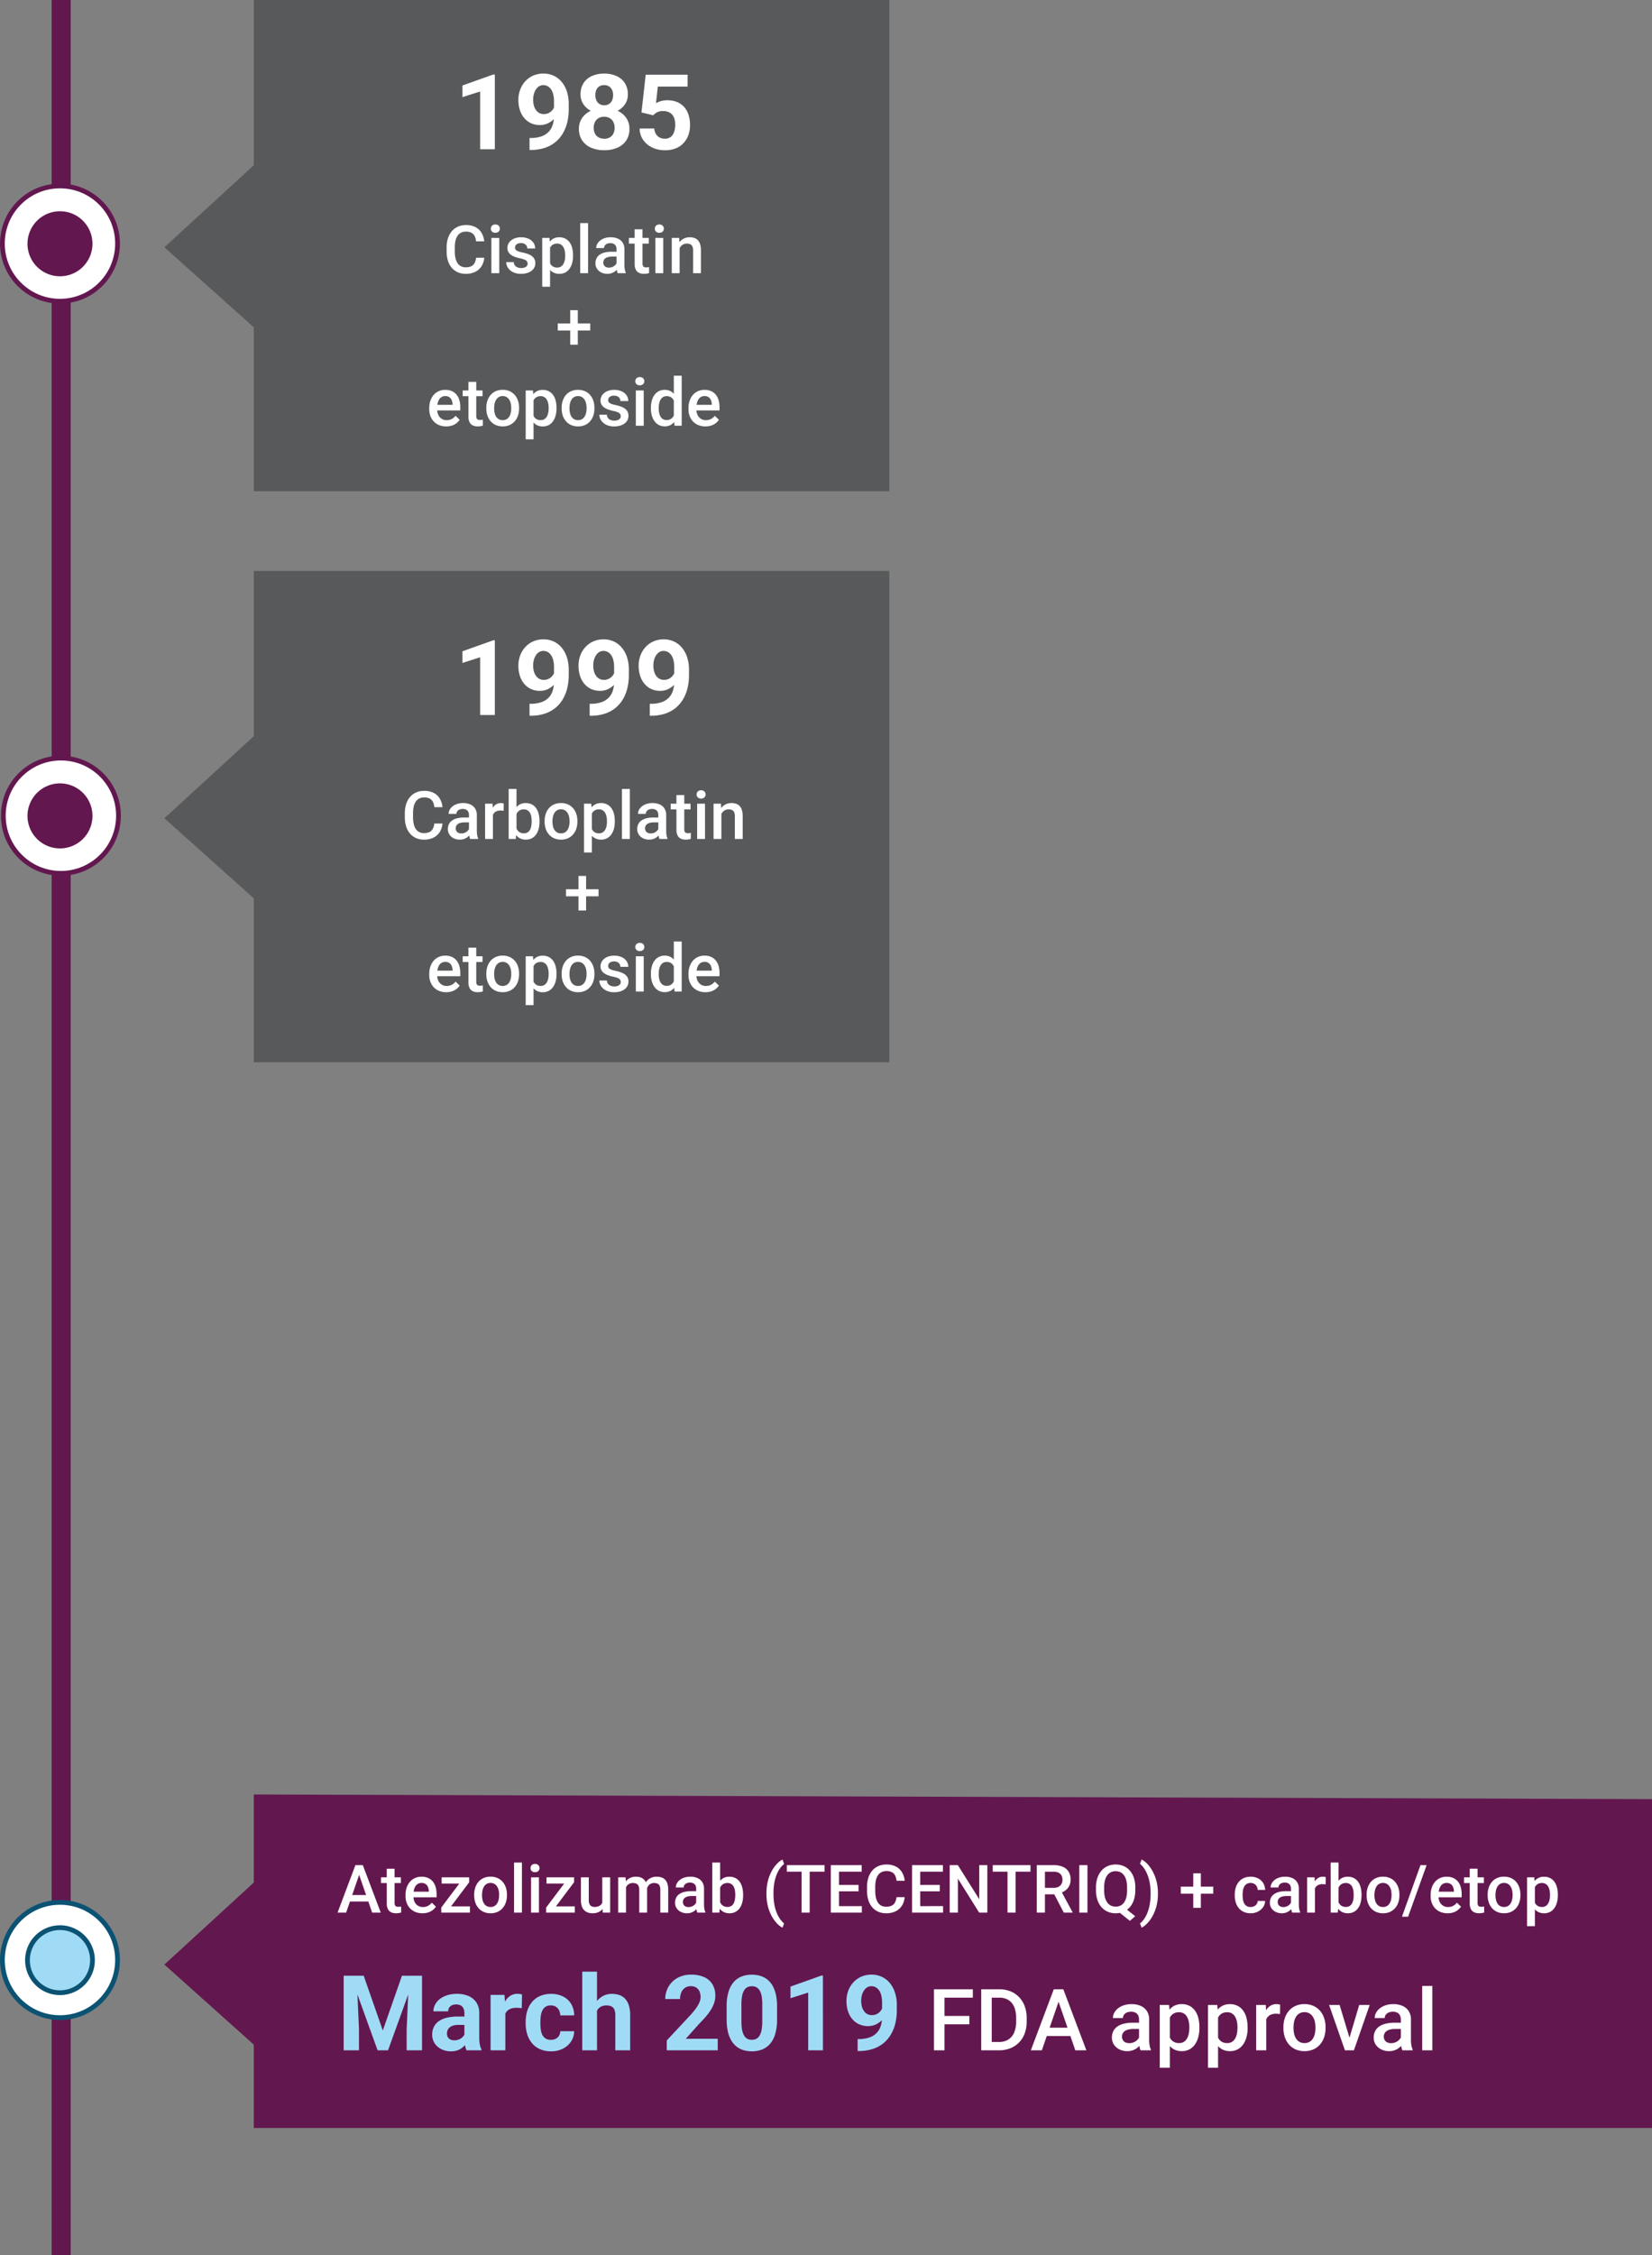
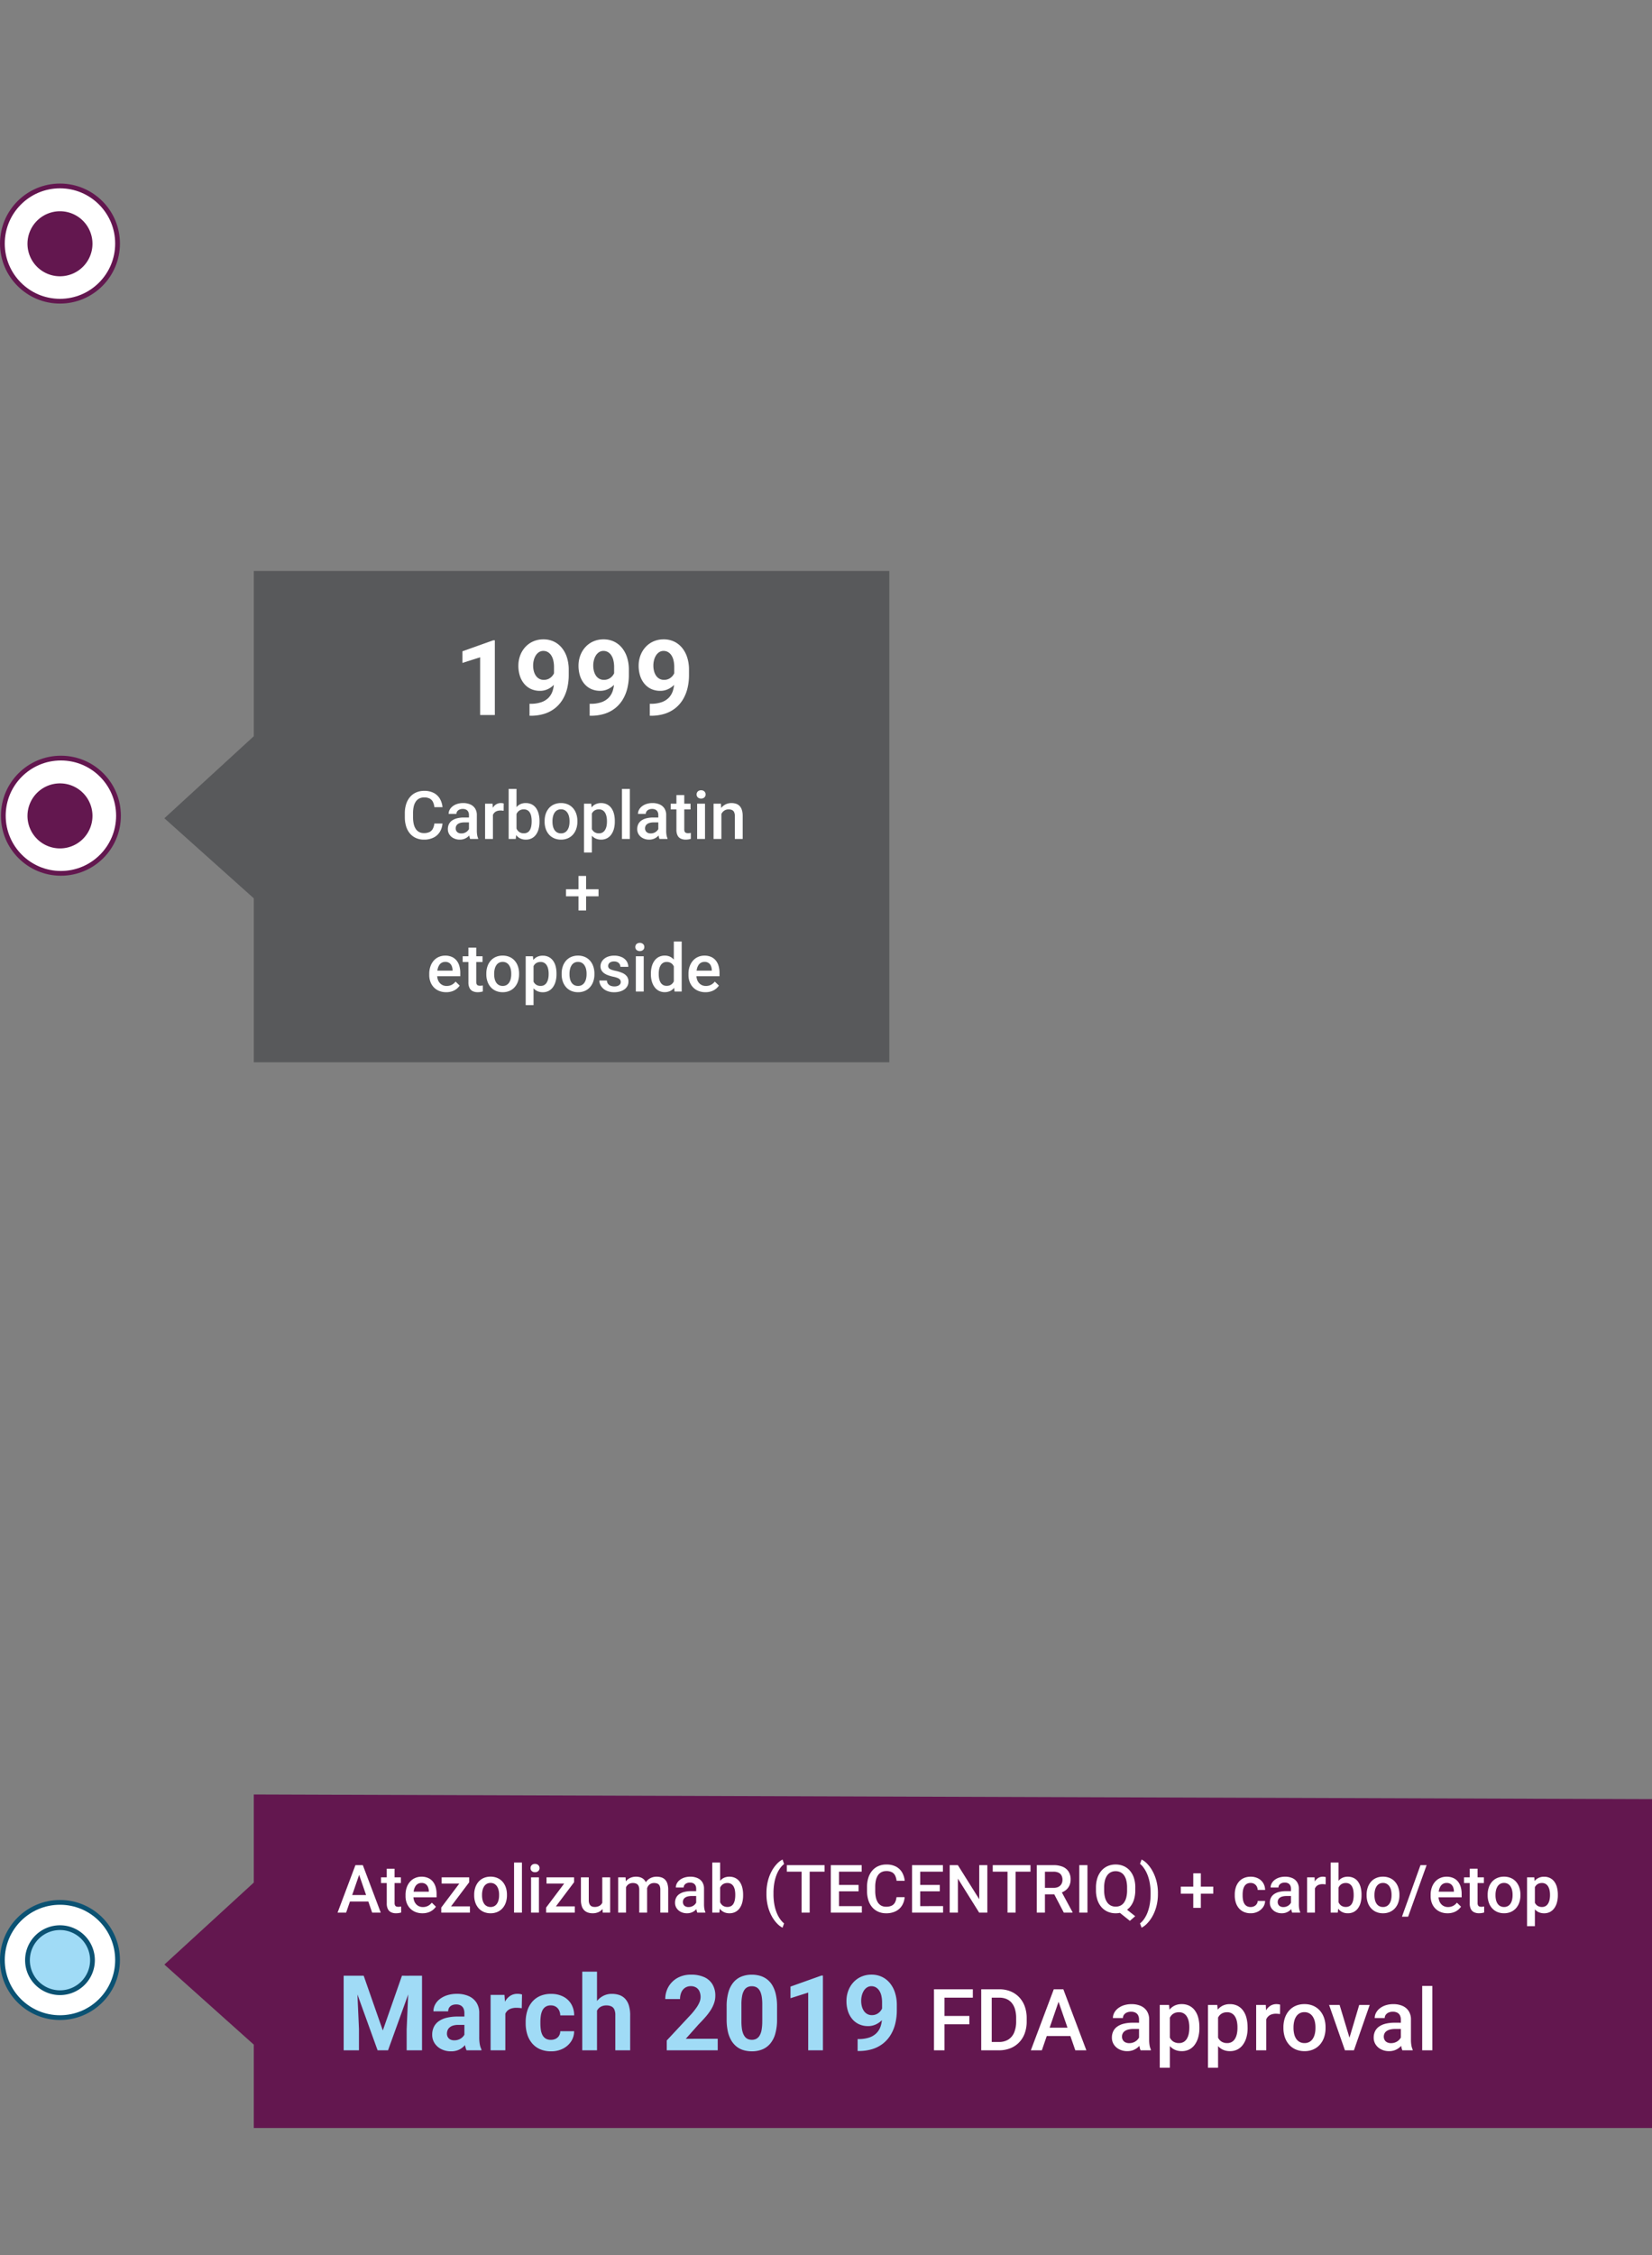
<svg xmlns="http://www.w3.org/2000/svg" width="346.744" height="473" viewBox="0 0 346.744 473">
  <rect x="0" y="0" width="346.744" height="473" fill="#808080" stroke="none" />
  <g id="_108115-timeline-mbl" data-name="108115-timeline-mbl" transform="translate(-1044.5 -201)">
-     <rect id="Rectangle_2" data-name="Rectangle 2" width="473" height="4" transform="translate(1059.344 201) rotate(90)" fill="#63174f" />
    <circle id="Ellipse_3" data-name="Ellipse 3" cx="12.087" cy="12.087" r="12.087" transform="translate(1069.174 240) rotate(90)" fill="#fff" stroke="#63174f" stroke-miterlimit="10" stroke-width="1" />
    <path id="Path_6" data-name="Path 6" d="M50.134,12.084a6.82,6.82,0,1,1,6.818,6.821A6.822,6.822,0,0,1,50.134,12.084Z" transform="translate(1069.174 195.172) rotate(90)" fill="#63174f" />
    <circle id="Ellipse_4" data-name="Ellipse 4" cx="12.087" cy="12.087" r="12.087" transform="translate(1069.371 360) rotate(90)" fill="#fff" stroke="#63174f" stroke-miterlimit="10" stroke-width="1" />
    <path id="Path_7" data-name="Path 7" d="M186.46,12.084a6.82,6.82,0,1,1,6.818,6.821A6.822,6.822,0,0,1,186.46,12.084Z" transform="translate(1069.174 178.844) rotate(90)" fill="#63174f" />
    <circle id="Ellipse_5" data-name="Ellipse 5" cx="12.087" cy="12.087" r="12.087" transform="translate(1069.174 600) rotate(90)" fill="#fff" stroke="#0b5273" stroke-miterlimit="10" stroke-width="1" />
    <path id="Path_8" data-name="Path 8" d="M741.082,12.084a6.82,6.82,0,1,1,6.818,6.821A6.822,6.822,0,0,1,741.082,12.084Z" transform="translate(1069.174 -135.777) rotate(90)" fill="#a0dbf6" stroke="#0b5273" stroke-width="1" />
-     <path id="Path_9" data-name="Path 9" d="M186.65,207.057l-18.77-16.793,18.77-17.205V138.4H320.04V241.439H186.65Zm0-29.5v.016m-5.534,16.868h0l-.023.071Z" transform="translate(911.12 62.598)" fill="#58595b" />
    <path id="Path_10" data-name="Path 10" d="M26.722,500.837,7.952,484.043l18.77-17.2V448.366l293.474.979v68.974H26.722Zm0-35.621v.017M21.188,482.1h0l-.023.071Z" transform="translate(1071.048 129)" fill="#63174f" />
    <path id="Path_11" data-name="Path 11" d="M186.65,207.057l-18.77-16.793,18.77-17.205V138.4H320.04V241.439H186.65Zm0-29.5v.016m-5.534,16.868h0l-.023.071Z" transform="translate(911.12 182.355)" fill="#58595b" />
    <g id="outline-for-SVG" transform="translate(0 17.148)">
-       <path id="Path_1987" data-name="Path 1987" d="M-20.569-3.24h1.709a3.921,3.921,0,0,1-.547,1.74A3.246,3.246,0,0,1-20.713-.3a4.384,4.384,0,0,1-2.044.438,4.012,4.012,0,0,1-1.661-.332,3.586,3.586,0,0,1-1.265-.943,4.189,4.189,0,0,1-.8-1.48,6.372,6.372,0,0,1-.277-1.941v-.827a6.23,6.23,0,0,1,.284-1.941,4.286,4.286,0,0,1,.817-1.487,3.556,3.556,0,0,1,1.282-.947A4.156,4.156,0,0,1-22.7-10.09a4.226,4.226,0,0,1,2.01.438,3.184,3.184,0,0,1,1.275,1.21,4.316,4.316,0,0,1,.557,1.771h-1.709a3.212,3.212,0,0,0-.3-1.1,1.589,1.589,0,0,0-.673-.7A2.418,2.418,0,0,0-22.7-8.716a2.266,2.266,0,0,0-1.025.219,1.936,1.936,0,0,0-.731.643,3.05,3.05,0,0,0-.441,1.042A6.134,6.134,0,0,0-25.04-5.4v.841A6.422,6.422,0,0,0-24.907-3.2a3.236,3.236,0,0,0,.41,1.049,1.951,1.951,0,0,0,.708.677,2.1,2.1,0,0,0,1.032.239,2.609,2.609,0,0,0,1.186-.232,1.569,1.569,0,0,0,.69-.68A3.116,3.116,0,0,0-20.569-3.24Zm4.86-4.156V0h-1.654V-7.4Zm-1.764-1.941a.848.848,0,0,1,.25-.625.938.938,0,0,1,.694-.25.94.94,0,0,1,.69.25.842.842,0,0,1,.253.625.823.823,0,0,1-.253.615.948.948,0,0,1-.69.246.945.945,0,0,1-.694-.246A.829.829,0,0,1-17.473-9.338ZM-9.755-2a.843.843,0,0,0-.123-.448,1.065,1.065,0,0,0-.468-.366,4.65,4.65,0,0,0-1.015-.3,8.179,8.179,0,0,1-1.077-.311,3.331,3.331,0,0,1-.837-.441,1.87,1.87,0,0,1-.54-.615,1.7,1.7,0,0,1-.191-.82,1.912,1.912,0,0,1,.2-.854,2.164,2.164,0,0,1,.567-.711,2.757,2.757,0,0,1,.9-.485,3.715,3.715,0,0,1,1.186-.178,3.749,3.749,0,0,1,1.6.311,2.432,2.432,0,0,1,1.022.841,2.092,2.092,0,0,1,.355,1.193H-9.83a1.088,1.088,0,0,0-.147-.55,1.1,1.1,0,0,0-.441-.417,1.526,1.526,0,0,0-.738-.161,1.614,1.614,0,0,0-.7.133.958.958,0,0,0-.41.345.856.856,0,0,0-.133.465.746.746,0,0,0,.072.332.717.717,0,0,0,.243.267,1.917,1.917,0,0,0,.468.222,6.467,6.467,0,0,0,.749.2A7.082,7.082,0,0,1-9.41-3.9a2.372,2.372,0,0,1,.94.711,1.768,1.768,0,0,1,.328,1.1,1.941,1.941,0,0,1-.208.9,2.041,2.041,0,0,1-.6.7A2.982,2.982,0,0,1-9.9-.027a4.313,4.313,0,0,1-1.234.164,3.686,3.686,0,0,1-1.7-.359,2.651,2.651,0,0,1-1.056-.923,2.153,2.153,0,0,1-.359-1.172h1.593a1.2,1.2,0,0,0,.256.728,1.293,1.293,0,0,0,.574.39,2.166,2.166,0,0,0,.714.12,2.026,2.026,0,0,0,.745-.12,1.035,1.035,0,0,0,.458-.328A.768.768,0,0,0-9.755-2Zm4.71-3.972V2.844H-6.692V-7.4h1.518ZM-.226-3.767v.144A5.645,5.645,0,0,1-.414-2.129a3.708,3.708,0,0,1-.554,1.2,2.568,2.568,0,0,1-.9.79A2.606,2.606,0,0,1-3.1.137,2.681,2.681,0,0,1-4.3-.12a2.437,2.437,0,0,1-.872-.728,3.9,3.9,0,0,1-.571-1.111,6.881,6.881,0,0,1-.3-1.4v-.554a7.376,7.376,0,0,1,.3-1.477,3.938,3.938,0,0,1,.571-1.142,2.452,2.452,0,0,1,.868-.738,2.614,2.614,0,0,1,1.2-.26,2.73,2.73,0,0,1,1.237.27A2.535,2.535,0,0,1-.964-6.5,3.455,3.455,0,0,1-.41-5.308,5.994,5.994,0,0,1-.226-3.767Zm-1.647.144v-.144a4.494,4.494,0,0,0-.1-.954,2.483,2.483,0,0,0-.3-.776,1.511,1.511,0,0,0-.523-.523,1.471,1.471,0,0,0-.762-.188,1.763,1.763,0,0,0-.752.147,1.475,1.475,0,0,0-.526.407,1.911,1.911,0,0,0-.328.6,3.714,3.714,0,0,0-.164.749v1.326a3.314,3.314,0,0,0,.28.9,1.6,1.6,0,0,0,.564.653,1.669,1.669,0,0,0,.94.243,1.432,1.432,0,0,0,.759-.191,1.514,1.514,0,0,0,.516-.53,2.578,2.578,0,0,0,.3-.783A4.473,4.473,0,0,0-1.873-3.623ZM2.933-10.5V0H1.278V-10.5ZM8.907-1.483V-5.011a1.513,1.513,0,0,0-.144-.684,1.009,1.009,0,0,0-.434-.444A1.517,1.517,0,0,0,7.6-6.3a1.641,1.641,0,0,0-.7.137,1.127,1.127,0,0,0-.458.369.891.891,0,0,0-.164.526H4.642a1.825,1.825,0,0,1,.212-.848,2.266,2.266,0,0,1,.615-.731,3.073,3.073,0,0,1,.964-.506A4.009,4.009,0,0,1,7.69-7.533a3.687,3.687,0,0,1,1.48.28,2.276,2.276,0,0,1,1.019.844A2.509,2.509,0,0,1,10.562-5v3.288a5.159,5.159,0,0,0,.072.906,2.834,2.834,0,0,0,.208.694V0H9.153a2.823,2.823,0,0,1-.181-.68A5.176,5.176,0,0,1,8.907-1.483ZM9.146-4.5,9.16-3.479H7.978a3.409,3.409,0,0,0-.807.085,1.7,1.7,0,0,0-.581.25,1.069,1.069,0,0,0-.349.4,1.161,1.161,0,0,0-.116.526,1.074,1.074,0,0,0,.137.537.947.947,0,0,0,.4.379,1.373,1.373,0,0,0,.639.137,1.809,1.809,0,0,0,.885-.208,1.771,1.771,0,0,0,.6-.513,1.1,1.1,0,0,0,.232-.578l.533.731a2.5,2.5,0,0,1-.28.6,2.89,2.89,0,0,1-.516.612,2.6,2.6,0,0,1-.759.475A2.611,2.611,0,0,1,6.979.137,2.794,2.794,0,0,1,5.688-.154,2.261,2.261,0,0,1,4.8-.94a2.022,2.022,0,0,1-.321-1.125A2.345,2.345,0,0,1,4.7-3.107a2,2,0,0,1,.656-.762,3.185,3.185,0,0,1,1.063-.468A5.82,5.82,0,0,1,7.854-4.5Zm6.528-2.9v1.2H11.5V-7.4ZM12.708-9.208h1.647v7.164a1.11,1.11,0,0,0,.1.523.5.5,0,0,0,.277.243,1.276,1.276,0,0,0,.417.062,2.537,2.537,0,0,0,.328-.021q.157-.021.253-.041l.007,1.258a4.248,4.248,0,0,1-.475.109,3.574,3.574,0,0,1-.619.048,2.376,2.376,0,0,1-1-.2,1.461,1.461,0,0,1-.684-.66,2.575,2.575,0,0,1-.246-1.217Zm6,1.812V0H17.056V-7.4ZM16.946-9.338a.848.848,0,0,1,.25-.625.938.938,0,0,1,.694-.25.94.94,0,0,1,.69.25.842.842,0,0,1,.253.625.823.823,0,0,1-.253.615.948.948,0,0,1-.69.246.945.945,0,0,1-.694-.246A.829.829,0,0,1,16.946-9.338Zm5.2,3.521V0H20.5V-7.4h1.552Zm-.294,1.846-.533-.007a4.738,4.738,0,0,1,.222-1.442,3.464,3.464,0,0,1,.6-1.128,2.658,2.658,0,0,1,.926-.728,2.77,2.77,0,0,1,1.2-.256,3,3,0,0,1,.967.147,1.811,1.811,0,0,1,.745.475,2.15,2.15,0,0,1,.475.851,4.328,4.328,0,0,1,.164,1.282V0H24.972V-4.785a1.927,1.927,0,0,0-.154-.844.915.915,0,0,0-.444-.444,1.727,1.727,0,0,0-.721-.133,1.594,1.594,0,0,0-.759.178,1.673,1.673,0,0,0-.564.485,2.306,2.306,0,0,0-.352.711A2.937,2.937,0,0,0,21.854-3.972ZM3.387,10.545v1.483H-3.435V10.545ZM.776,7.756V15H-.817V7.756ZM-26.848,32.137a3.875,3.875,0,0,1-1.48-.27,3.193,3.193,0,0,1-1.121-.755,3.337,3.337,0,0,1-.708-1.142,4,4,0,0,1-.246-1.415v-.273a4.626,4.626,0,0,1,.253-1.572,3.608,3.608,0,0,1,.7-1.207,3.045,3.045,0,0,1,1.066-.769,3.316,3.316,0,0,1,1.333-.267,3.366,3.366,0,0,1,1.388.267,2.654,2.654,0,0,1,.988.749,3.227,3.227,0,0,1,.588,1.145,5.176,5.176,0,0,1,.195,1.463v.7H-29.6V27.611h4.088v-.13a2.36,2.36,0,0,0-.174-.834,1.441,1.441,0,0,0-.489-.629,1.453,1.453,0,0,0-.875-.239,1.489,1.489,0,0,0-.728.174,1.467,1.467,0,0,0-.53.5,2.571,2.571,0,0,0-.325.79,4.37,4.37,0,0,0-.113,1.036v.273a2.915,2.915,0,0,0,.133.9,2.1,2.1,0,0,0,.393.721,1.843,1.843,0,0,0,.629.482,1.946,1.946,0,0,0,.841.174,2.282,2.282,0,0,0,1.06-.239,2.428,2.428,0,0,0,.807-.677l.868.841a3.31,3.31,0,0,1-.622.667,3.079,3.079,0,0,1-.933.516A3.755,3.755,0,0,1-26.848,32.137Zm7.629-7.533v1.2h-4.17V24.6Zm-2.967-1.812h1.647v7.164a1.11,1.11,0,0,0,.1.523.5.5,0,0,0,.277.243,1.276,1.276,0,0,0,.417.062,2.537,2.537,0,0,0,.328-.021q.157-.021.253-.041l.007,1.258a4.248,4.248,0,0,1-.475.109,3.574,3.574,0,0,1-.619.048,2.376,2.376,0,0,1-1-.2,1.461,1.461,0,0,1-.684-.66,2.575,2.575,0,0,1-.246-1.217Zm3.76,5.592v-.157a4.611,4.611,0,0,1,.232-1.487,3.537,3.537,0,0,1,.673-1.2,3.038,3.038,0,0,1,1.08-.793,3.528,3.528,0,0,1,1.446-.284,3.546,3.546,0,0,1,1.453.284,3.071,3.071,0,0,1,1.083.793,3.506,3.506,0,0,1,.677,1.2,4.611,4.611,0,0,1,.232,1.487v.157a4.58,4.58,0,0,1-.232,1.483,3.512,3.512,0,0,1-.677,1.193,3.079,3.079,0,0,1-1.08.793,3.5,3.5,0,0,1-1.442.284,3.546,3.546,0,0,1-1.453-.284,3.071,3.071,0,0,1-1.083-.793,3.512,3.512,0,0,1-.677-1.193A4.58,4.58,0,0,1-18.426,28.384Zm1.647-.157v.157a4.186,4.186,0,0,0,.1.943,2.4,2.4,0,0,0,.321.779,1.589,1.589,0,0,0,.561.526,1.639,1.639,0,0,0,.813.191,1.591,1.591,0,0,0,.8-.191,1.6,1.6,0,0,0,.557-.526,2.453,2.453,0,0,0,.325-.779,4.057,4.057,0,0,0,.106-.943v-.157a3.982,3.982,0,0,0-.106-.933,2.492,2.492,0,0,0-.328-.783,1.637,1.637,0,0,0-.561-.537,1.583,1.583,0,0,0-.8-.195,1.583,1.583,0,0,0-.8.195,1.608,1.608,0,0,0-.557.537,2.482,2.482,0,0,0-.321.783A4.109,4.109,0,0,0-16.779,28.227Zm8.265-2.2v8.818h-1.647V24.6h1.518Zm4.819,2.208v.144a5.645,5.645,0,0,1-.188,1.494,3.708,3.708,0,0,1-.554,1.2,2.568,2.568,0,0,1-.9.79,2.606,2.606,0,0,1-1.23.28,2.681,2.681,0,0,1-1.207-.256,2.437,2.437,0,0,1-.872-.728,3.9,3.9,0,0,1-.571-1.111,6.881,6.881,0,0,1-.3-1.4v-.554a7.376,7.376,0,0,1,.3-1.477,3.938,3.938,0,0,1,.571-1.142,2.452,2.452,0,0,1,.868-.738,2.614,2.614,0,0,1,1.2-.26,2.73,2.73,0,0,1,1.237.27,2.535,2.535,0,0,1,.909.766,3.455,3.455,0,0,1,.554,1.189A5.994,5.994,0,0,1-3.695,28.233Zm-1.647.144v-.144a4.494,4.494,0,0,0-.1-.954,2.483,2.483,0,0,0-.3-.776,1.511,1.511,0,0,0-.523-.523,1.471,1.471,0,0,0-.762-.188,1.763,1.763,0,0,0-.752.147,1.475,1.475,0,0,0-.526.407,1.911,1.911,0,0,0-.328.6,3.714,3.714,0,0,0-.164.749v1.326a3.314,3.314,0,0,0,.28.9,1.6,1.6,0,0,0,.564.653,1.669,1.669,0,0,0,.94.243,1.432,1.432,0,0,0,.759-.191,1.514,1.514,0,0,0,.516-.53,2.578,2.578,0,0,0,.3-.783A4.473,4.473,0,0,0-5.342,28.377Zm2.728.007v-.157a4.611,4.611,0,0,1,.232-1.487,3.537,3.537,0,0,1,.673-1.2,3.038,3.038,0,0,1,1.08-.793,3.528,3.528,0,0,1,1.446-.284,3.546,3.546,0,0,1,1.453.284,3.071,3.071,0,0,1,1.083.793,3.506,3.506,0,0,1,.677,1.2,4.611,4.611,0,0,1,.232,1.487v.157a4.58,4.58,0,0,1-.232,1.483,3.512,3.512,0,0,1-.677,1.193,3.079,3.079,0,0,1-1.08.793,3.5,3.5,0,0,1-1.442.284,3.546,3.546,0,0,1-1.453-.284,3.071,3.071,0,0,1-1.083-.793,3.512,3.512,0,0,1-.677-1.193A4.58,4.58,0,0,1-2.615,28.384Zm1.647-.157v.157a4.186,4.186,0,0,0,.1.943,2.4,2.4,0,0,0,.321.779,1.589,1.589,0,0,0,.561.526,1.639,1.639,0,0,0,.813.191,1.591,1.591,0,0,0,.8-.191,1.6,1.6,0,0,0,.557-.526,2.453,2.453,0,0,0,.325-.779,4.057,4.057,0,0,0,.106-.943v-.157a3.982,3.982,0,0,0-.106-.933,2.492,2.492,0,0,0-.328-.783,1.637,1.637,0,0,0-.561-.537,1.583,1.583,0,0,0-.8-.195,1.583,1.583,0,0,0-.8.195,1.608,1.608,0,0,0-.557.537,2.482,2.482,0,0,0-.321.783A4.109,4.109,0,0,0-.967,28.227ZM9.792,30a.843.843,0,0,0-.123-.448,1.065,1.065,0,0,0-.468-.366,4.65,4.65,0,0,0-1.015-.3,8.179,8.179,0,0,1-1.077-.311,3.331,3.331,0,0,1-.837-.441,1.87,1.87,0,0,1-.54-.615,1.7,1.7,0,0,1-.191-.82,1.912,1.912,0,0,1,.2-.854,2.164,2.164,0,0,1,.567-.711,2.757,2.757,0,0,1,.9-.485,3.715,3.715,0,0,1,1.186-.178,3.749,3.749,0,0,1,1.6.311,2.432,2.432,0,0,1,1.022.841,2.092,2.092,0,0,1,.355,1.193H9.717a1.088,1.088,0,0,0-.147-.55,1.1,1.1,0,0,0-.441-.417,1.526,1.526,0,0,0-.738-.161,1.614,1.614,0,0,0-.7.133.958.958,0,0,0-.41.345.856.856,0,0,0-.133.465.746.746,0,0,0,.072.332.717.717,0,0,0,.243.267,1.917,1.917,0,0,0,.468.222,6.467,6.467,0,0,0,.749.2,7.083,7.083,0,0,1,1.459.455,2.372,2.372,0,0,1,.94.711,1.768,1.768,0,0,1,.328,1.1,1.941,1.941,0,0,1-.208.9,2.041,2.041,0,0,1-.6.7,2.982,2.982,0,0,1-.947.461,4.313,4.313,0,0,1-1.234.164,3.686,3.686,0,0,1-1.7-.359,2.651,2.651,0,0,1-1.056-.923,2.153,2.153,0,0,1-.359-1.172H6.887a1.2,1.2,0,0,0,.256.728,1.293,1.293,0,0,0,.574.39,2.166,2.166,0,0,0,.714.12,2.026,2.026,0,0,0,.745-.12,1.035,1.035,0,0,0,.458-.328A.768.768,0,0,0,9.792,30ZM14.612,24.6V32H12.958V24.6Zm-1.764-1.941a.848.848,0,0,1,.25-.625,1.085,1.085,0,0,1,1.384,0,.842.842,0,0,1,.253.625.823.823,0,0,1-.253.615,1.1,1.1,0,0,1-1.384,0A.829.829,0,0,1,12.848,22.662Zm8.08,7.807V21.5h1.654V32h-1.5Zm-4.812-2.085V28.24a5.576,5.576,0,0,1,.2-1.535,3.648,3.648,0,0,1,.574-1.2,2.568,2.568,0,0,1,.916-.772,2.683,2.683,0,0,1,1.217-.27,2.54,2.54,0,0,1,1.176.26,2.457,2.457,0,0,1,.861.742,3.918,3.918,0,0,1,.567,1.148,7.617,7.617,0,0,1,.3,1.48v.458a7.4,7.4,0,0,1-.3,1.449,3.892,3.892,0,0,1-.567,1.135,2.461,2.461,0,0,1-.865.738,2.786,2.786,0,0,1-2.393-.021,2.665,2.665,0,0,1-.913-.786,3.7,3.7,0,0,1-.574-1.193A5.369,5.369,0,0,1,16.116,28.384Zm1.647-.144v.144a4.568,4.568,0,0,0,.092.943,2.488,2.488,0,0,0,.291.769,1.4,1.4,0,0,0,1.278.708,1.608,1.608,0,0,0,.923-.246,1.7,1.7,0,0,0,.571-.667,3.1,3.1,0,0,0,.284-.94V27.714a3.124,3.124,0,0,0-.167-.752,2.118,2.118,0,0,0-.338-.612,1.466,1.466,0,0,0-.523-.41,1.705,1.705,0,0,0-.735-.147,1.446,1.446,0,0,0-.766.191,1.523,1.523,0,0,0-.516.526,2.535,2.535,0,0,0-.3.779A4.507,4.507,0,0,0,17.763,28.24Zm9.8,3.9a3.875,3.875,0,0,1-1.48-.27,3.193,3.193,0,0,1-1.121-.755,3.337,3.337,0,0,1-.708-1.142,4,4,0,0,1-.246-1.415v-.273a4.626,4.626,0,0,1,.253-1.572,3.608,3.608,0,0,1,.7-1.207,3.045,3.045,0,0,1,1.066-.769,3.316,3.316,0,0,1,1.333-.267,3.366,3.366,0,0,1,1.388.267,2.654,2.654,0,0,1,.988.749,3.227,3.227,0,0,1,.588,1.145,5.176,5.176,0,0,1,.195,1.463v.7H24.811V27.611H28.9v-.13a2.36,2.36,0,0,0-.174-.834,1.348,1.348,0,0,0-1.364-.868,1.489,1.489,0,0,0-.728.174,1.467,1.467,0,0,0-.53.5,2.571,2.571,0,0,0-.325.79,4.37,4.37,0,0,0-.113,1.036v.273a2.915,2.915,0,0,0,.133.9,2.1,2.1,0,0,0,.393.721,1.843,1.843,0,0,0,.629.482,1.946,1.946,0,0,0,.841.174,2.282,2.282,0,0,0,1.06-.239,2.428,2.428,0,0,0,.807-.677l.868.841a3.31,3.31,0,0,1-.622.667,3.079,3.079,0,0,1-.933.516A3.755,3.755,0,0,1,27.566,32.137Z" transform="translate(1165.001 241.149)" fill="#fff" />
-       <path id="Path_1986" data-name="Path 1986" d="M-16.64-15.673V0h-3.083V-12.106l-3.717,1.182v-2.438l6.478-2.31Zm7.283,13.32h.2a6.9,6.9,0,0,0,2.218-.317A3.907,3.907,0,0,0-5.4-3.588a3.7,3.7,0,0,0,.892-1.477,6.325,6.325,0,0,0,.29-1.993v-2.965a6,6,0,0,0-.167-1.493,3.165,3.165,0,0,0-.473-1.069,2.093,2.093,0,0,0-.709-.639,1.853,1.853,0,0,0-.886-.215,1.666,1.666,0,0,0-.913.252,2.182,2.182,0,0,0-.671.682,3.436,3.436,0,0,0-.419.983A4.536,4.536,0,0,0-8.6-10.366a4.573,4.573,0,0,0,.14,1.144,3.052,3.052,0,0,0,.419.956,2.1,2.1,0,0,0,.7.655,1.944,1.944,0,0,0,.988.242,2.237,2.237,0,0,0,.983-.209,2.338,2.338,0,0,0,.741-.553,2.562,2.562,0,0,0,.473-.763A2.28,2.28,0,0,0-4-9.743l1.021.559A3.641,3.641,0,0,1-3.3-7.7a4.545,4.545,0,0,1-.9,1.327,4.482,4.482,0,0,1-1.327.951,3.731,3.731,0,0,1-1.611.354,4.483,4.483,0,0,1-1.944-.4A4.106,4.106,0,0,1-10.511-6.59a4.945,4.945,0,0,1-.886-1.67,6.875,6.875,0,0,1-.3-2.073,6.1,6.1,0,0,1,.371-2.138,5.369,5.369,0,0,1,1.063-1.762,4.956,4.956,0,0,1,1.665-1.2,5.241,5.241,0,0,1,2.165-.435,5.015,5.015,0,0,1,2.17.462A4.834,4.834,0,0,1-2.589-14.1a6.064,6.064,0,0,1,1.08,2.014,8.363,8.363,0,0,1,.381,2.6v1.074a11.671,11.671,0,0,1-.328,2.836,8.374,8.374,0,0,1-.978,2.369A6.785,6.785,0,0,1-4.044-1.4,6.96,6.96,0,0,1-6.273-.247a9.456,9.456,0,0,1-2.836.4h-.247ZM11.612-4.286a4.281,4.281,0,0,1-.687,2.476A4.236,4.236,0,0,1,9.04-.3a6.86,6.86,0,0,1-2.712.51A6.9,6.9,0,0,1,3.609-.3a4.3,4.3,0,0,1-1.9-1.515,4.232,4.232,0,0,1-.7-2.476,3.966,3.966,0,0,1,.4-1.789A4.075,4.075,0,0,1,2.519-7.45,5.114,5.114,0,0,1,4.2-8.331a6.942,6.942,0,0,1,2.105-.306A6.626,6.626,0,0,1,9.034-8.1a4.485,4.485,0,0,1,1.891,1.515A3.894,3.894,0,0,1,11.612-4.286ZM8.5-4.49a2.633,2.633,0,0,0-.274-1.241,1.926,1.926,0,0,0-.768-.8,2.3,2.3,0,0,0-1.149-.279,2.3,2.3,0,0,0-1.149.279,1.926,1.926,0,0,0-.768.8A2.633,2.633,0,0,0,4.114-4.49a2.576,2.576,0,0,0,.274,1.225,1.891,1.891,0,0,0,.773.79A2.386,2.386,0,0,0,6.327-2.2a2.325,2.325,0,0,0,1.155-.274,1.842,1.842,0,0,0,.752-.79A2.663,2.663,0,0,0,8.5-4.49Zm2.782-7a3.626,3.626,0,0,1-.634,2.111A4.213,4.213,0,0,1,8.889-7.949a6.074,6.074,0,0,1-2.562.516,6.138,6.138,0,0,1-2.578-.516A4.207,4.207,0,0,1,1.987-9.383a3.626,3.626,0,0,1-.634-2.111,4.258,4.258,0,0,1,.639-2.39,4.035,4.035,0,0,1,1.762-1.477,6.157,6.157,0,0,1,2.551-.5,6.212,6.212,0,0,1,2.573.5,4.035,4.035,0,0,1,1.762,1.477A4.258,4.258,0,0,1,11.279-11.494Zm-3.094.14a2.508,2.508,0,0,0-.226-1.1,1.742,1.742,0,0,0-.639-.73,1.854,1.854,0,0,0-1.015-.263,1.871,1.871,0,0,0-.994.252,1.637,1.637,0,0,0-.634.72,2.615,2.615,0,0,0-.22,1.123,2.633,2.633,0,0,0,.22,1.112,1.717,1.717,0,0,0,.639.747,1.832,1.832,0,0,0,1.01.269,1.8,1.8,0,0,0,1-.269,1.73,1.73,0,0,0,.634-.747A2.633,2.633,0,0,0,8.186-11.354Zm8.422,4.232-2.471-.591.892-7.928h8.787v2.5H17.574l-.387,3.47a5.2,5.2,0,0,1,.945-.392,4.5,4.5,0,0,1,1.418-.209,5.377,5.377,0,0,1,2.02.354,4.041,4.041,0,0,1,1.5,1.031,4.511,4.511,0,0,1,.94,1.654,7.052,7.052,0,0,1,.322,2.213,6.068,6.068,0,0,1-.322,1.982,4.868,4.868,0,0,1-.978,1.676A4.53,4.53,0,0,1,21.388-.2a5.975,5.975,0,0,1-2.342.419,6.358,6.358,0,0,1-1.95-.3A5.29,5.29,0,0,1,15.41-.978a4.478,4.478,0,0,1-1.192-1.434A4.248,4.248,0,0,1,13.75-4.34h3.072A2.721,2.721,0,0,0,17.171-3.2a1.965,1.965,0,0,0,.757.736,2.275,2.275,0,0,0,1.106.258,2.1,2.1,0,0,0,1.01-.226,1.81,1.81,0,0,0,.677-.628A2.957,2.957,0,0,0,21.1-4a5.294,5.294,0,0,0,.124-1.176,4.1,4.1,0,0,0-.15-1.149,2.456,2.456,0,0,0-.462-.892,2.053,2.053,0,0,0-.79-.58A2.813,2.813,0,0,0,18.713-8a2.69,2.69,0,0,0-1.327.269A3.173,3.173,0,0,0,16.607-7.122Z" transform="translate(1165.001 215.149)" fill="#fff" />
      <path id="Path_1985" data-name="Path 1985" d="M-29.336-3.24h1.709a3.921,3.921,0,0,1-.547,1.74A3.246,3.246,0,0,1-29.48-.3a4.384,4.384,0,0,1-2.044.438,4.012,4.012,0,0,1-1.661-.332,3.586,3.586,0,0,1-1.265-.943,4.189,4.189,0,0,1-.8-1.48A6.372,6.372,0,0,1-35.53-4.56v-.827a6.23,6.23,0,0,1,.284-1.941,4.286,4.286,0,0,1,.817-1.487,3.556,3.556,0,0,1,1.282-.947,4.156,4.156,0,0,1,1.685-.328,4.226,4.226,0,0,1,2.01.438,3.184,3.184,0,0,1,1.275,1.21,4.316,4.316,0,0,1,.557,1.771H-29.33a3.212,3.212,0,0,0-.3-1.1,1.589,1.589,0,0,0-.673-.7,2.418,2.418,0,0,0-1.162-.243,2.266,2.266,0,0,0-1.025.219,1.936,1.936,0,0,0-.731.643,3.05,3.05,0,0,0-.441,1.042A6.134,6.134,0,0,0-33.807-5.4v.841A6.422,6.422,0,0,0-33.674-3.2a3.236,3.236,0,0,0,.41,1.049,1.951,1.951,0,0,0,.708.677,2.1,2.1,0,0,0,1.032.239,2.609,2.609,0,0,0,1.186-.232,1.569,1.569,0,0,0,.69-.68A3.116,3.116,0,0,0-29.336-3.24Zm7.267,1.757V-5.011a1.513,1.513,0,0,0-.144-.684,1.009,1.009,0,0,0-.434-.444,1.517,1.517,0,0,0-.728-.157,1.641,1.641,0,0,0-.7.137,1.127,1.127,0,0,0-.458.369.891.891,0,0,0-.164.526h-1.641a1.825,1.825,0,0,1,.212-.848,2.266,2.266,0,0,1,.615-.731,3.073,3.073,0,0,1,.964-.506,4.009,4.009,0,0,1,1.258-.185,3.687,3.687,0,0,1,1.48.28,2.276,2.276,0,0,1,1.019.844A2.509,2.509,0,0,1-20.416-5v3.288a5.159,5.159,0,0,0,.072.906,2.834,2.834,0,0,0,.208.694V0h-1.688A2.823,2.823,0,0,1-22-.68,5.176,5.176,0,0,1-22.07-1.483Zm.239-3.015.014,1.019H-23a3.409,3.409,0,0,0-.807.085,1.7,1.7,0,0,0-.581.25,1.069,1.069,0,0,0-.349.4,1.161,1.161,0,0,0-.116.526,1.074,1.074,0,0,0,.137.537.947.947,0,0,0,.4.379,1.373,1.373,0,0,0,.639.137,1.809,1.809,0,0,0,.885-.208,1.771,1.771,0,0,0,.6-.513,1.1,1.1,0,0,0,.232-.578l.533.731a2.5,2.5,0,0,1-.28.6,2.89,2.89,0,0,1-.516.612,2.6,2.6,0,0,1-.759.475A2.611,2.611,0,0,1-24,.137,2.794,2.794,0,0,1-25.29-.154a2.261,2.261,0,0,1-.889-.786A2.022,2.022,0,0,1-26.5-2.064a2.345,2.345,0,0,1,.222-1.042,2,2,0,0,1,.656-.762,3.185,3.185,0,0,1,1.063-.468A5.82,5.82,0,0,1-23.123-4.5Zm4.792-1.49V0h-1.647V-7.4h1.572Zm2.263-1.456-.014,1.531a3.232,3.232,0,0,0-.325-.041q-.174-.014-.345-.014a2.13,2.13,0,0,0-.745.12,1.428,1.428,0,0,0-.537.342,1.514,1.514,0,0,0-.332.537,2.386,2.386,0,0,0-.137.7l-.376.027a5.763,5.763,0,0,1,.137-1.292,3.473,3.473,0,0,1,.414-1.046,2.062,2.062,0,0,1,.7-.7,1.853,1.853,0,0,1,.974-.253,2.1,2.1,0,0,1,.325.027A1.371,1.371,0,0,1-14.776-7.444Zm1.039-3.056h1.647v8.921L-12.247,0h-1.49Zm6.474,6.733v.144a5.9,5.9,0,0,1-.181,1.507A3.566,3.566,0,0,1-7.991-.923a2.539,2.539,0,0,1-.9.783,2.669,2.669,0,0,1-1.241.277,2.63,2.63,0,0,1-1.2-.26A2.363,2.363,0,0,1-12.2-.861,4.037,4.037,0,0,1-12.752-2a7.541,7.541,0,0,1-.3-1.463v-.458a7.472,7.472,0,0,1,.3-1.466A4.1,4.1,0,0,1-12.2-6.532a2.359,2.359,0,0,1,.854-.742,2.593,2.593,0,0,1,1.193-.26,2.755,2.755,0,0,1,1.254.273,2.474,2.474,0,0,1,.906.776,3.564,3.564,0,0,1,.543,1.193A6,6,0,0,1-7.263-3.767Zm-1.647.144v-.144a5.137,5.137,0,0,0-.082-.94,2.515,2.515,0,0,0-.27-.776,1.43,1.43,0,0,0-.506-.53,1.486,1.486,0,0,0-.79-.195,1.729,1.729,0,0,0-.752.15,1.51,1.51,0,0,0-.526.41,1.973,1.973,0,0,0-.332.6,3.236,3.236,0,0,0-.161.738v1.237a3.034,3.034,0,0,0,.263.94,1.7,1.7,0,0,0,.571.684,1.63,1.63,0,0,0,.95.256,1.5,1.5,0,0,0,.772-.185,1.367,1.367,0,0,0,.5-.516A2.533,2.533,0,0,0-9-2.666,5.068,5.068,0,0,0-8.911-3.623Zm2.721.007v-.157A4.611,4.611,0,0,1-5.958-5.26a3.537,3.537,0,0,1,.673-1.2A3.038,3.038,0,0,1-4.2-7.25a3.528,3.528,0,0,1,1.446-.284,3.546,3.546,0,0,1,1.453.284,3.071,3.071,0,0,1,1.083.793,3.506,3.506,0,0,1,.677,1.2A4.611,4.611,0,0,1,.687-3.773v.157A4.58,4.58,0,0,1,.455-2.133,3.512,3.512,0,0,1-.222-.94,3.079,3.079,0,0,1-1.3-.147,3.5,3.5,0,0,1-2.745.137,3.546,3.546,0,0,1-4.2-.147,3.071,3.071,0,0,1-5.281-.94a3.512,3.512,0,0,1-.677-1.193A4.58,4.58,0,0,1-6.19-3.616Zm1.647-.157v.157a4.186,4.186,0,0,0,.1.943,2.4,2.4,0,0,0,.321.779,1.589,1.589,0,0,0,.561.526,1.639,1.639,0,0,0,.813.191,1.591,1.591,0,0,0,.8-.191,1.6,1.6,0,0,0,.557-.526,2.453,2.453,0,0,0,.325-.779A4.057,4.057,0,0,0-.96-3.616v-.157a3.982,3.982,0,0,0-.106-.933,2.492,2.492,0,0,0-.328-.783,1.637,1.637,0,0,0-.561-.537,1.583,1.583,0,0,0-.8-.195,1.583,1.583,0,0,0-.8.195,1.608,1.608,0,0,0-.557.537,2.482,2.482,0,0,0-.321.783A4.109,4.109,0,0,0-4.542-3.773Zm8.265-2.2V2.844H2.075V-7.4H3.592ZM8.542-3.767v.144a5.645,5.645,0,0,1-.188,1.494A3.708,3.708,0,0,1,7.8-.933a2.568,2.568,0,0,1-.9.79,2.606,2.606,0,0,1-1.23.28A2.681,2.681,0,0,1,4.464-.12a2.437,2.437,0,0,1-.872-.728,3.9,3.9,0,0,1-.571-1.111,6.881,6.881,0,0,1-.3-1.4v-.554a7.376,7.376,0,0,1,.3-1.477,3.938,3.938,0,0,1,.571-1.142,2.452,2.452,0,0,1,.868-.738,2.614,2.614,0,0,1,1.2-.26,2.73,2.73,0,0,1,1.237.27A2.535,2.535,0,0,1,7.8-6.5a3.455,3.455,0,0,1,.554,1.189A5.994,5.994,0,0,1,8.542-3.767Zm-1.647.144v-.144a4.494,4.494,0,0,0-.1-.954A2.483,2.483,0,0,0,6.5-5.5a1.511,1.511,0,0,0-.523-.523,1.471,1.471,0,0,0-.762-.188,1.763,1.763,0,0,0-.752.147,1.475,1.475,0,0,0-.526.407,1.911,1.911,0,0,0-.328.6,3.714,3.714,0,0,0-.164.749v1.326a3.314,3.314,0,0,0,.28.9,1.6,1.6,0,0,0,.564.653,1.669,1.669,0,0,0,.94.243,1.432,1.432,0,0,0,.759-.191A1.514,1.514,0,0,0,6.5-1.9a2.578,2.578,0,0,0,.3-.783A4.473,4.473,0,0,0,6.894-3.623ZM11.7-10.5V0H10.045V-10.5Zm5.975,9.017V-5.011a1.513,1.513,0,0,0-.144-.684,1.009,1.009,0,0,0-.434-.444,1.517,1.517,0,0,0-.728-.157,1.641,1.641,0,0,0-.7.137,1.127,1.127,0,0,0-.458.369.891.891,0,0,0-.164.526H13.409a1.825,1.825,0,0,1,.212-.848,2.266,2.266,0,0,1,.615-.731,3.073,3.073,0,0,1,.964-.506,4.009,4.009,0,0,1,1.258-.185,3.687,3.687,0,0,1,1.48.28,2.276,2.276,0,0,1,1.019.844A2.509,2.509,0,0,1,19.329-5v3.288A5.159,5.159,0,0,0,19.4-.8a2.834,2.834,0,0,0,.208.694V0H17.92a2.823,2.823,0,0,1-.181-.68A5.176,5.176,0,0,1,17.674-1.483ZM17.914-4.5l.014,1.019H16.745a3.409,3.409,0,0,0-.807.085,1.7,1.7,0,0,0-.581.25,1.069,1.069,0,0,0-.349.4,1.161,1.161,0,0,0-.116.526,1.074,1.074,0,0,0,.137.537.947.947,0,0,0,.4.379,1.373,1.373,0,0,0,.639.137,1.809,1.809,0,0,0,.885-.208,1.771,1.771,0,0,0,.6-.513,1.1,1.1,0,0,0,.232-.578l.533.731a2.5,2.5,0,0,1-.28.6,2.89,2.89,0,0,1-.516.612,2.6,2.6,0,0,1-.759.475,2.611,2.611,0,0,1-1.015.185,2.794,2.794,0,0,1-1.292-.291,2.261,2.261,0,0,1-.889-.786,2.022,2.022,0,0,1-.321-1.125,2.345,2.345,0,0,1,.222-1.042,2,2,0,0,1,.656-.762,3.185,3.185,0,0,1,1.063-.468A5.82,5.82,0,0,1,16.622-4.5Zm6.528-2.9v1.2h-4.17V-7.4ZM21.475-9.208h1.647v7.164a1.11,1.11,0,0,0,.1.523.5.5,0,0,0,.277.243,1.276,1.276,0,0,0,.417.062,2.537,2.537,0,0,0,.328-.021q.157-.021.253-.041L24.5-.021a4.248,4.248,0,0,1-.475.109,3.574,3.574,0,0,1-.619.048,2.376,2.376,0,0,1-1-.2,1.461,1.461,0,0,1-.684-.66,2.575,2.575,0,0,1-.246-1.217Zm6,1.812V0H25.823V-7.4ZM25.713-9.338a.848.848,0,0,1,.25-.625.938.938,0,0,1,.694-.25.94.94,0,0,1,.69.25.842.842,0,0,1,.253.625.823.823,0,0,1-.253.615.948.948,0,0,1-.69.246.945.945,0,0,1-.694-.246A.829.829,0,0,1,25.713-9.338Zm5.2,3.521V0H29.268V-7.4H30.82Zm-.294,1.846-.533-.007a4.738,4.738,0,0,1,.222-1.442,3.464,3.464,0,0,1,.6-1.128,2.658,2.658,0,0,1,.926-.728,2.77,2.77,0,0,1,1.2-.256,3,3,0,0,1,.967.147,1.811,1.811,0,0,1,.745.475,2.15,2.15,0,0,1,.475.851,4.328,4.328,0,0,1,.164,1.282V0H33.739V-4.785a1.927,1.927,0,0,0-.154-.844.915.915,0,0,0-.444-.444,1.727,1.727,0,0,0-.721-.133,1.594,1.594,0,0,0-.759.178,1.673,1.673,0,0,0-.564.485,2.306,2.306,0,0,0-.352.711A2.937,2.937,0,0,0,30.622-3.972ZM5.127,10.545v1.483H-1.7V10.545ZM2.516,7.756V15H.923V7.756ZM-26.848,32.137a3.875,3.875,0,0,1-1.48-.27,3.193,3.193,0,0,1-1.121-.755,3.337,3.337,0,0,1-.708-1.142,4,4,0,0,1-.246-1.415v-.273a4.626,4.626,0,0,1,.253-1.572,3.608,3.608,0,0,1,.7-1.207,3.045,3.045,0,0,1,1.066-.769,3.316,3.316,0,0,1,1.333-.267,3.366,3.366,0,0,1,1.388.267,2.654,2.654,0,0,1,.988.749,3.227,3.227,0,0,1,.588,1.145,5.176,5.176,0,0,1,.195,1.463v.7H-29.6V27.611h4.088v-.13a2.36,2.36,0,0,0-.174-.834,1.441,1.441,0,0,0-.489-.629,1.453,1.453,0,0,0-.875-.239,1.489,1.489,0,0,0-.728.174,1.467,1.467,0,0,0-.53.5,2.571,2.571,0,0,0-.325.79,4.37,4.37,0,0,0-.113,1.036v.273a2.915,2.915,0,0,0,.133.9,2.1,2.1,0,0,0,.393.721,1.843,1.843,0,0,0,.629.482,1.946,1.946,0,0,0,.841.174,2.282,2.282,0,0,0,1.06-.239,2.428,2.428,0,0,0,.807-.677l.868.841a3.31,3.31,0,0,1-.622.667,3.079,3.079,0,0,1-.933.516A3.755,3.755,0,0,1-26.848,32.137Zm7.629-7.533v1.2h-4.17V24.6Zm-2.967-1.812h1.647v7.164a1.11,1.11,0,0,0,.1.523.5.5,0,0,0,.277.243,1.276,1.276,0,0,0,.417.062,2.537,2.537,0,0,0,.328-.021q.157-.021.253-.041l.007,1.258a4.248,4.248,0,0,1-.475.109,3.574,3.574,0,0,1-.619.048,2.376,2.376,0,0,1-1-.2,1.461,1.461,0,0,1-.684-.66,2.575,2.575,0,0,1-.246-1.217Zm3.76,5.592v-.157a4.611,4.611,0,0,1,.232-1.487,3.537,3.537,0,0,1,.673-1.2,3.038,3.038,0,0,1,1.08-.793,3.528,3.528,0,0,1,1.446-.284,3.546,3.546,0,0,1,1.453.284,3.071,3.071,0,0,1,1.083.793,3.506,3.506,0,0,1,.677,1.2,4.611,4.611,0,0,1,.232,1.487v.157a4.58,4.58,0,0,1-.232,1.483,3.512,3.512,0,0,1-.677,1.193,3.079,3.079,0,0,1-1.08.793,3.5,3.5,0,0,1-1.442.284,3.546,3.546,0,0,1-1.453-.284,3.071,3.071,0,0,1-1.083-.793,3.512,3.512,0,0,1-.677-1.193A4.58,4.58,0,0,1-18.426,28.384Zm1.647-.157v.157a4.186,4.186,0,0,0,.1.943,2.4,2.4,0,0,0,.321.779,1.589,1.589,0,0,0,.561.526,1.639,1.639,0,0,0,.813.191,1.591,1.591,0,0,0,.8-.191,1.6,1.6,0,0,0,.557-.526,2.453,2.453,0,0,0,.325-.779,4.057,4.057,0,0,0,.106-.943v-.157a3.982,3.982,0,0,0-.106-.933,2.492,2.492,0,0,0-.328-.783,1.637,1.637,0,0,0-.561-.537,1.583,1.583,0,0,0-.8-.195,1.583,1.583,0,0,0-.8.195,1.608,1.608,0,0,0-.557.537,2.482,2.482,0,0,0-.321.783A4.109,4.109,0,0,0-16.779,28.227Zm8.265-2.2v8.818h-1.647V24.6h1.518Zm4.819,2.208v.144a5.645,5.645,0,0,1-.188,1.494,3.708,3.708,0,0,1-.554,1.2,2.568,2.568,0,0,1-.9.79,2.606,2.606,0,0,1-1.23.28,2.681,2.681,0,0,1-1.207-.256,2.437,2.437,0,0,1-.872-.728,3.9,3.9,0,0,1-.571-1.111,6.881,6.881,0,0,1-.3-1.4v-.554a7.376,7.376,0,0,1,.3-1.477,3.938,3.938,0,0,1,.571-1.142,2.452,2.452,0,0,1,.868-.738,2.614,2.614,0,0,1,1.2-.26,2.73,2.73,0,0,1,1.237.27,2.535,2.535,0,0,1,.909.766,3.455,3.455,0,0,1,.554,1.189A5.994,5.994,0,0,1-3.695,28.233Zm-1.647.144v-.144a4.494,4.494,0,0,0-.1-.954,2.483,2.483,0,0,0-.3-.776,1.511,1.511,0,0,0-.523-.523,1.471,1.471,0,0,0-.762-.188,1.763,1.763,0,0,0-.752.147,1.475,1.475,0,0,0-.526.407,1.911,1.911,0,0,0-.328.6,3.714,3.714,0,0,0-.164.749v1.326a3.314,3.314,0,0,0,.28.9,1.6,1.6,0,0,0,.564.653,1.669,1.669,0,0,0,.94.243,1.432,1.432,0,0,0,.759-.191,1.514,1.514,0,0,0,.516-.53,2.578,2.578,0,0,0,.3-.783A4.473,4.473,0,0,0-5.342,28.377Zm2.728.007v-.157a4.611,4.611,0,0,1,.232-1.487,3.537,3.537,0,0,1,.673-1.2,3.038,3.038,0,0,1,1.08-.793,3.528,3.528,0,0,1,1.446-.284,3.546,3.546,0,0,1,1.453.284,3.071,3.071,0,0,1,1.083.793,3.506,3.506,0,0,1,.677,1.2,4.611,4.611,0,0,1,.232,1.487v.157a4.58,4.58,0,0,1-.232,1.483,3.512,3.512,0,0,1-.677,1.193,3.079,3.079,0,0,1-1.08.793,3.5,3.5,0,0,1-1.442.284,3.546,3.546,0,0,1-1.453-.284,3.071,3.071,0,0,1-1.083-.793,3.512,3.512,0,0,1-.677-1.193A4.58,4.58,0,0,1-2.615,28.384Zm1.647-.157v.157a4.186,4.186,0,0,0,.1.943,2.4,2.4,0,0,0,.321.779,1.589,1.589,0,0,0,.561.526,1.639,1.639,0,0,0,.813.191,1.591,1.591,0,0,0,.8-.191,1.6,1.6,0,0,0,.557-.526,2.453,2.453,0,0,0,.325-.779,4.057,4.057,0,0,0,.106-.943v-.157a3.982,3.982,0,0,0-.106-.933,2.492,2.492,0,0,0-.328-.783,1.637,1.637,0,0,0-.561-.537,1.583,1.583,0,0,0-.8-.195,1.583,1.583,0,0,0-.8.195,1.608,1.608,0,0,0-.557.537,2.482,2.482,0,0,0-.321.783A4.109,4.109,0,0,0-.967,28.227ZM9.792,30a.843.843,0,0,0-.123-.448,1.065,1.065,0,0,0-.468-.366,4.65,4.65,0,0,0-1.015-.3,8.179,8.179,0,0,1-1.077-.311,3.331,3.331,0,0,1-.837-.441,1.87,1.87,0,0,1-.54-.615,1.7,1.7,0,0,1-.191-.82,1.912,1.912,0,0,1,.2-.854,2.164,2.164,0,0,1,.567-.711,2.757,2.757,0,0,1,.9-.485,3.715,3.715,0,0,1,1.186-.178,3.749,3.749,0,0,1,1.6.311,2.432,2.432,0,0,1,1.022.841,2.092,2.092,0,0,1,.355,1.193H9.717a1.088,1.088,0,0,0-.147-.55,1.1,1.1,0,0,0-.441-.417,1.526,1.526,0,0,0-.738-.161,1.614,1.614,0,0,0-.7.133.958.958,0,0,0-.41.345.856.856,0,0,0-.133.465.746.746,0,0,0,.072.332.717.717,0,0,0,.243.267,1.917,1.917,0,0,0,.468.222,6.467,6.467,0,0,0,.749.2,7.083,7.083,0,0,1,1.459.455,2.372,2.372,0,0,1,.94.711,1.768,1.768,0,0,1,.328,1.1,1.941,1.941,0,0,1-.208.9,2.041,2.041,0,0,1-.6.7,2.982,2.982,0,0,1-.947.461,4.313,4.313,0,0,1-1.234.164,3.686,3.686,0,0,1-1.7-.359,2.651,2.651,0,0,1-1.056-.923,2.153,2.153,0,0,1-.359-1.172H6.887a1.2,1.2,0,0,0,.256.728,1.293,1.293,0,0,0,.574.39,2.166,2.166,0,0,0,.714.12,2.026,2.026,0,0,0,.745-.12,1.035,1.035,0,0,0,.458-.328A.768.768,0,0,0,9.792,30ZM14.612,24.6V32H12.958V24.6Zm-1.764-1.941a.848.848,0,0,1,.25-.625,1.085,1.085,0,0,1,1.384,0,.842.842,0,0,1,.253.625.823.823,0,0,1-.253.615,1.1,1.1,0,0,1-1.384,0A.829.829,0,0,1,12.848,22.662Zm8.08,7.807V21.5h1.654V32h-1.5Zm-4.812-2.085V28.24a5.576,5.576,0,0,1,.2-1.535,3.648,3.648,0,0,1,.574-1.2,2.568,2.568,0,0,1,.916-.772,2.683,2.683,0,0,1,1.217-.27,2.54,2.54,0,0,1,1.176.26,2.457,2.457,0,0,1,.861.742,3.918,3.918,0,0,1,.567,1.148,7.617,7.617,0,0,1,.3,1.48v.458a7.4,7.4,0,0,1-.3,1.449,3.892,3.892,0,0,1-.567,1.135,2.461,2.461,0,0,1-.865.738,2.786,2.786,0,0,1-2.393-.021,2.665,2.665,0,0,1-.913-.786,3.7,3.7,0,0,1-.574-1.193A5.369,5.369,0,0,1,16.116,28.384Zm1.647-.144v.144a4.568,4.568,0,0,0,.092.943,2.488,2.488,0,0,0,.291.769,1.4,1.4,0,0,0,1.278.708,1.608,1.608,0,0,0,.923-.246,1.7,1.7,0,0,0,.571-.667,3.1,3.1,0,0,0,.284-.94V27.714a3.124,3.124,0,0,0-.167-.752,2.118,2.118,0,0,0-.338-.612,1.466,1.466,0,0,0-.523-.41,1.705,1.705,0,0,0-.735-.147,1.446,1.446,0,0,0-.766.191,1.523,1.523,0,0,0-.516.526,2.535,2.535,0,0,0-.3.779A4.507,4.507,0,0,0,17.763,28.24Zm9.8,3.9a3.875,3.875,0,0,1-1.48-.27,3.193,3.193,0,0,1-1.121-.755,3.337,3.337,0,0,1-.708-1.142,4,4,0,0,1-.246-1.415v-.273a4.626,4.626,0,0,1,.253-1.572,3.608,3.608,0,0,1,.7-1.207,3.045,3.045,0,0,1,1.066-.769,3.316,3.316,0,0,1,1.333-.267,3.366,3.366,0,0,1,1.388.267,2.654,2.654,0,0,1,.988.749,3.227,3.227,0,0,1,.588,1.145,5.176,5.176,0,0,1,.195,1.463v.7H24.811V27.611H28.9v-.13a2.36,2.36,0,0,0-.174-.834,1.348,1.348,0,0,0-1.364-.868,1.489,1.489,0,0,0-.728.174,1.467,1.467,0,0,0-.53.5,2.571,2.571,0,0,0-.325.79,4.37,4.37,0,0,0-.113,1.036v.273a2.915,2.915,0,0,0,.133.9,2.1,2.1,0,0,0,.393.721,1.843,1.843,0,0,0,.629.482,1.946,1.946,0,0,0,.841.174,2.282,2.282,0,0,0,1.06-.239,2.428,2.428,0,0,0,.807-.677l.868.841a3.31,3.31,0,0,1-.622.667,3.079,3.079,0,0,1-.933.516A3.755,3.755,0,0,1,27.566,32.137Z" transform="translate(1165.001 359.817)" fill="#fff" />
      <path id="Path_1984" data-name="Path 1984" d="M-16.64-15.673V0h-3.083V-12.106l-3.717,1.182v-2.438l6.478-2.31Zm7.283,13.32h.2a6.9,6.9,0,0,0,2.218-.317A3.907,3.907,0,0,0-5.4-3.588a3.7,3.7,0,0,0,.892-1.477,6.325,6.325,0,0,0,.29-1.993v-2.965a6,6,0,0,0-.167-1.493,3.165,3.165,0,0,0-.473-1.069,2.093,2.093,0,0,0-.709-.639,1.853,1.853,0,0,0-.886-.215,1.666,1.666,0,0,0-.913.252,2.182,2.182,0,0,0-.671.682,3.436,3.436,0,0,0-.419.983A4.536,4.536,0,0,0-8.6-10.366a4.573,4.573,0,0,0,.14,1.144,3.052,3.052,0,0,0,.419.956,2.1,2.1,0,0,0,.7.655,1.944,1.944,0,0,0,.988.242,2.237,2.237,0,0,0,.983-.209,2.338,2.338,0,0,0,.741-.553,2.562,2.562,0,0,0,.473-.763A2.28,2.28,0,0,0-4-9.743l1.021.559A3.641,3.641,0,0,1-3.3-7.7a4.545,4.545,0,0,1-.9,1.327,4.482,4.482,0,0,1-1.327.951,3.731,3.731,0,0,1-1.611.354,4.483,4.483,0,0,1-1.944-.4A4.106,4.106,0,0,1-10.511-6.59a4.945,4.945,0,0,1-.886-1.67,6.875,6.875,0,0,1-.3-2.073,6.1,6.1,0,0,1,.371-2.138,5.369,5.369,0,0,1,1.063-1.762,4.956,4.956,0,0,1,1.665-1.2,5.241,5.241,0,0,1,2.165-.435,5.015,5.015,0,0,1,2.17.462A4.834,4.834,0,0,1-2.589-14.1a6.064,6.064,0,0,1,1.08,2.014,8.363,8.363,0,0,1,.381,2.6v1.074a11.671,11.671,0,0,1-.328,2.836,8.374,8.374,0,0,1-.978,2.369A6.785,6.785,0,0,1-4.044-1.4,6.96,6.96,0,0,1-6.273-.247a9.456,9.456,0,0,1-2.836.4h-.247Zm12.622,0h.2a6.9,6.9,0,0,0,2.218-.317,3.907,3.907,0,0,0,1.531-.918A3.7,3.7,0,0,0,8.11-5.065,6.325,6.325,0,0,0,8.4-7.058v-2.965a6,6,0,0,0-.167-1.493,3.165,3.165,0,0,0-.473-1.069,2.093,2.093,0,0,0-.709-.639,1.853,1.853,0,0,0-.886-.215,1.666,1.666,0,0,0-.913.252,2.182,2.182,0,0,0-.671.682,3.436,3.436,0,0,0-.419.983,4.536,4.536,0,0,0-.145,1.155,4.573,4.573,0,0,0,.14,1.144,3.052,3.052,0,0,0,.419.956,2.1,2.1,0,0,0,.7.655,1.944,1.944,0,0,0,.988.242,2.237,2.237,0,0,0,.983-.209,2.338,2.338,0,0,0,.741-.553,2.563,2.563,0,0,0,.473-.763,2.28,2.28,0,0,0,.167-.849l1.021.559A3.641,3.641,0,0,1,9.324-7.7a4.545,4.545,0,0,1-.9,1.327A4.482,4.482,0,0,1,7.1-5.425a3.731,3.731,0,0,1-1.611.354,4.483,4.483,0,0,1-1.944-.4A4.106,4.106,0,0,1,2.111-6.59a4.945,4.945,0,0,1-.886-1.67,6.875,6.875,0,0,1-.3-2.073,6.1,6.1,0,0,1,.371-2.138,5.369,5.369,0,0,1,1.063-1.762,4.956,4.956,0,0,1,1.665-1.2,5.241,5.241,0,0,1,2.165-.435,5.015,5.015,0,0,1,2.17.462A4.834,4.834,0,0,1,10.033-14.1a6.064,6.064,0,0,1,1.08,2.014,8.363,8.363,0,0,1,.381,2.6v1.074a11.671,11.671,0,0,1-.328,2.836,8.374,8.374,0,0,1-.978,2.369A6.785,6.785,0,0,1,8.578-1.4,6.96,6.96,0,0,1,6.349-.247a9.456,9.456,0,0,1-2.836.4H3.266Zm12.622,0h.2a6.9,6.9,0,0,0,2.218-.317,3.907,3.907,0,0,0,1.531-.918,3.7,3.7,0,0,0,.892-1.477,6.325,6.325,0,0,0,.29-1.993v-2.965a6,6,0,0,0-.167-1.493,3.165,3.165,0,0,0-.473-1.069,2.093,2.093,0,0,0-.709-.639,1.853,1.853,0,0,0-.886-.215,1.666,1.666,0,0,0-.913.252,2.182,2.182,0,0,0-.671.682,3.436,3.436,0,0,0-.419.983,4.536,4.536,0,0,0-.145,1.155,4.573,4.573,0,0,0,.14,1.144,3.052,3.052,0,0,0,.419.956,2.1,2.1,0,0,0,.7.655,1.944,1.944,0,0,0,.988.242,2.237,2.237,0,0,0,.983-.209,2.338,2.338,0,0,0,.741-.553,2.562,2.562,0,0,0,.473-.763,2.28,2.28,0,0,0,.167-.849l1.021.559A3.641,3.641,0,0,1,21.946-7.7a4.545,4.545,0,0,1-.9,1.327,4.482,4.482,0,0,1-1.327.951,3.731,3.731,0,0,1-1.611.354,4.483,4.483,0,0,1-1.944-.4A4.106,4.106,0,0,1,14.733-6.59a4.945,4.945,0,0,1-.886-1.67,6.875,6.875,0,0,1-.3-2.073,6.1,6.1,0,0,1,.371-2.138,5.369,5.369,0,0,1,1.063-1.762,4.956,4.956,0,0,1,1.665-1.2,5.241,5.241,0,0,1,2.165-.435,5.015,5.015,0,0,1,2.17.462A4.834,4.834,0,0,1,22.655-14.1a6.064,6.064,0,0,1,1.08,2.014,8.363,8.363,0,0,1,.381,2.6v1.074a11.671,11.671,0,0,1-.328,2.836,8.374,8.374,0,0,1-.978,2.369A6.785,6.785,0,0,1,21.2-1.4,6.96,6.96,0,0,1,18.971-.247a9.456,9.456,0,0,1-2.836.4h-.247Z" transform="translate(1165.001 333.817)" fill="#fff" />
      <path id="Path_1983" data-name="Path 1983" d="M4.888-8.627,1.914,0H.116L3.862-9.953H5.011ZM7.376,0,4.4-8.627l-.13-1.326H5.421L9.181,0ZM7.232-3.691v1.36H1.818v-1.36ZM13.405-7.4v1.2H9.235V-7.4ZM10.438-9.208h1.647v7.164a1.11,1.11,0,0,0,.1.523.5.5,0,0,0,.277.243,1.276,1.276,0,0,0,.417.062,2.537,2.537,0,0,0,.328-.021q.157-.021.253-.041l.007,1.258a4.248,4.248,0,0,1-.475.109,3.574,3.574,0,0,1-.619.048,2.376,2.376,0,0,1-1-.2,1.461,1.461,0,0,1-.684-.66,2.575,2.575,0,0,1-.246-1.217Zm7.5,9.345a3.875,3.875,0,0,1-1.48-.27,3.193,3.193,0,0,1-1.121-.755,3.337,3.337,0,0,1-.708-1.142,4,4,0,0,1-.246-1.415v-.273a4.626,4.626,0,0,1,.253-1.572,3.608,3.608,0,0,1,.7-1.207,3.045,3.045,0,0,1,1.066-.769,3.316,3.316,0,0,1,1.333-.267,3.366,3.366,0,0,1,1.388.267,2.654,2.654,0,0,1,.988.749A3.227,3.227,0,0,1,20.7-5.373,5.176,5.176,0,0,1,20.9-3.91v.7H15.183V-4.389h4.088v-.13a2.36,2.36,0,0,0-.174-.834,1.441,1.441,0,0,0-.489-.629,1.453,1.453,0,0,0-.875-.239A1.489,1.489,0,0,0,17-6.046a1.467,1.467,0,0,0-.53.5,2.571,2.571,0,0,0-.325.79,4.37,4.37,0,0,0-.113,1.036v.273a2.915,2.915,0,0,0,.133.9,2.1,2.1,0,0,0,.393.721,1.843,1.843,0,0,0,.629.482,1.946,1.946,0,0,0,.841.174,2.282,2.282,0,0,0,1.06-.239,2.428,2.428,0,0,0,.807-.677l.868.841a3.31,3.31,0,0,1-.622.667,3.079,3.079,0,0,1-.933.516A3.755,3.755,0,0,1,17.938.137ZM27.9-1.312V0h-5.51V-1.312Zm-.15-5.059L22.948,0H21.882V-1.06L26.653-7.4h1.094ZM27.111-7.4v1.313H21.964V-7.4Zm1.682,3.78v-.157a4.611,4.611,0,0,1,.232-1.487,3.537,3.537,0,0,1,.673-1.2,3.038,3.038,0,0,1,1.08-.793,3.528,3.528,0,0,1,1.446-.284,3.546,3.546,0,0,1,1.453.284,3.071,3.071,0,0,1,1.083.793,3.506,3.506,0,0,1,.677,1.2,4.611,4.611,0,0,1,.232,1.487v.157a4.58,4.58,0,0,1-.232,1.483A3.512,3.512,0,0,1,34.761-.94a3.079,3.079,0,0,1-1.08.793,3.5,3.5,0,0,1-1.442.284,3.546,3.546,0,0,1-1.453-.284A3.071,3.071,0,0,1,29.7-.94a3.512,3.512,0,0,1-.677-1.193A4.58,4.58,0,0,1,28.793-3.616Zm1.647-.157v.157a4.186,4.186,0,0,0,.1.943,2.4,2.4,0,0,0,.321.779,1.589,1.589,0,0,0,.561.526,1.639,1.639,0,0,0,.813.191,1.591,1.591,0,0,0,.8-.191,1.6,1.6,0,0,0,.557-.526,2.453,2.453,0,0,0,.325-.779,4.057,4.057,0,0,0,.106-.943v-.157a3.983,3.983,0,0,0-.106-.933,2.492,2.492,0,0,0-.328-.783,1.637,1.637,0,0,0-.561-.537,1.583,1.583,0,0,0-.8-.195,1.583,1.583,0,0,0-.8.195,1.608,1.608,0,0,0-.557.537,2.482,2.482,0,0,0-.321.783A4.109,4.109,0,0,0,30.44-3.773ZM38.814-10.5V0H37.16V-10.5Zm3.568,3.1V0H40.729V-7.4ZM40.619-9.338a.848.848,0,0,1,.25-.625.938.938,0,0,1,.694-.25.94.94,0,0,1,.69.25.842.842,0,0,1,.253.625.823.823,0,0,1-.253.615.948.948,0,0,1-.69.246.945.945,0,0,1-.694-.246A.829.829,0,0,1,40.619-9.338Zm9.29,8.025V0H44.4V-1.312Zm-.15-5.059L44.96,0H43.894V-1.06L48.665-7.4h1.094ZM49.123-7.4v1.313H43.976V-7.4Zm6.556,5.653V-7.4h1.654V0H55.774Zm.232-1.538.554-.014A5.394,5.394,0,0,1,56.3-1.924a3.146,3.146,0,0,1-.506,1.087,2.322,2.322,0,0,1-.875.718,2.927,2.927,0,0,1-1.278.256,3,3,0,0,1-.991-.157,2,2,0,0,1-.776-.485,2.186,2.186,0,0,1-.5-.854,3.948,3.948,0,0,1-.178-1.258V-7.4h1.647V-2.6a2.036,2.036,0,0,0,.1.673,1.142,1.142,0,0,0,.26.434.924.924,0,0,0,.383.232,1.55,1.55,0,0,0,.465.068,1.95,1.95,0,0,0,1.111-.277,1.519,1.519,0,0,0,.581-.749A3.04,3.04,0,0,0,55.911-3.281Zm4.751-2.611V0H59.015V-7.4h1.552ZM60.4-3.972l-.561-.007a4.988,4.988,0,0,1,.191-1.415,3.439,3.439,0,0,1,.561-1.131,2.5,2.5,0,0,1,.919-.745,2.923,2.923,0,0,1,1.275-.263,2.791,2.791,0,0,1,.926.147,1.9,1.9,0,0,1,.731.461,2.077,2.077,0,0,1,.479.807,3.714,3.714,0,0,1,.167,1.189V0H63.438V-4.785a1.852,1.852,0,0,0-.161-.848.944.944,0,0,0-.458-.441,1.719,1.719,0,0,0-.708-.133,1.624,1.624,0,0,0-.79.178,1.484,1.484,0,0,0-.53.485,2.174,2.174,0,0,0-.3.711A3.723,3.723,0,0,0,60.4-3.972Zm4.587-.437-.772.171A4.205,4.205,0,0,1,64.4-5.506a3.183,3.183,0,0,1,.554-1.053,2.583,2.583,0,0,1,.906-.714,2.821,2.821,0,0,1,1.237-.26,3.115,3.115,0,0,1,1.015.154,1.887,1.887,0,0,1,.762.482,2.127,2.127,0,0,1,.479.851,4.246,4.246,0,0,1,.164,1.261V0H67.86V-4.792A1.908,1.908,0,0,0,67.7-5.66a.88.88,0,0,0-.455-.427,1.865,1.865,0,0,0-.7-.12,1.533,1.533,0,0,0-.673.14,1.384,1.384,0,0,0-.489.39,1.725,1.725,0,0,0-.3.571A2.355,2.355,0,0,0,64.982-4.409Zm10.4,2.926V-5.011a1.513,1.513,0,0,0-.144-.684,1.009,1.009,0,0,0-.434-.444,1.517,1.517,0,0,0-.728-.157,1.641,1.641,0,0,0-.7.137,1.127,1.127,0,0,0-.458.369.891.891,0,0,0-.164.526H71.114a1.825,1.825,0,0,1,.212-.848,2.266,2.266,0,0,1,.615-.731,3.073,3.073,0,0,1,.964-.506,4.009,4.009,0,0,1,1.258-.185,3.687,3.687,0,0,1,1.48.28,2.276,2.276,0,0,1,1.019.844A2.509,2.509,0,0,1,77.034-5v3.288a5.159,5.159,0,0,0,.072.906,2.834,2.834,0,0,0,.208.694V0H75.626a2.823,2.823,0,0,1-.181-.68A5.176,5.176,0,0,1,75.38-1.483ZM75.619-4.5l.014,1.019H74.45a3.409,3.409,0,0,0-.807.085,1.7,1.7,0,0,0-.581.25,1.069,1.069,0,0,0-.349.4,1.161,1.161,0,0,0-.116.526,1.074,1.074,0,0,0,.137.537.947.947,0,0,0,.4.379,1.373,1.373,0,0,0,.639.137,1.809,1.809,0,0,0,.885-.208,1.771,1.771,0,0,0,.6-.513,1.1,1.1,0,0,0,.232-.578l.533.731a2.5,2.5,0,0,1-.28.6,2.89,2.89,0,0,1-.516.612,2.6,2.6,0,0,1-.759.475,2.611,2.611,0,0,1-1.015.185A2.794,2.794,0,0,1,72.16-.154a2.261,2.261,0,0,1-.889-.786,2.022,2.022,0,0,1-.321-1.125,2.345,2.345,0,0,1,.222-1.042,2,2,0,0,1,.656-.762,3.185,3.185,0,0,1,1.063-.468A5.82,5.82,0,0,1,74.327-4.5Zm3.145-6h1.647v8.921L80.254,0h-1.49Zm6.474,6.733v.144a5.9,5.9,0,0,1-.181,1.507,3.566,3.566,0,0,1-.547,1.193,2.539,2.539,0,0,1-.9.783,2.669,2.669,0,0,1-1.241.277,2.63,2.63,0,0,1-1.2-.26,2.363,2.363,0,0,1-.858-.738A4.037,4.037,0,0,1,79.748-2a7.541,7.541,0,0,1-.3-1.463v-.458a7.472,7.472,0,0,1,.3-1.466,4.1,4.1,0,0,1,.557-1.142,2.359,2.359,0,0,1,.854-.742,2.593,2.593,0,0,1,1.193-.26,2.755,2.755,0,0,1,1.254.273,2.474,2.474,0,0,1,.906.776,3.564,3.564,0,0,1,.543,1.193A6,6,0,0,1,85.237-3.767Zm-1.647.144v-.144a5.137,5.137,0,0,0-.082-.94,2.514,2.514,0,0,0-.27-.776,1.431,1.431,0,0,0-.506-.53,1.486,1.486,0,0,0-.79-.195,1.729,1.729,0,0,0-.752.15,1.51,1.51,0,0,0-.526.41,1.973,1.973,0,0,0-.332.6,3.237,3.237,0,0,0-.161.738v1.237a3.034,3.034,0,0,0,.263.94,1.7,1.7,0,0,0,.571.684,1.63,1.63,0,0,0,.95.256,1.5,1.5,0,0,0,.772-.185,1.367,1.367,0,0,0,.5-.516,2.533,2.533,0,0,0,.273-.776A5.068,5.068,0,0,0,83.59-3.623Zm6.549-.308v-.116A10.312,10.312,0,0,1,90.457-6.7a8.766,8.766,0,0,1,.831-2.092,7.137,7.137,0,0,1,1.1-1.49,4.187,4.187,0,0,1,1.125-.851l.328.943a4.027,4.027,0,0,0-.79.813A6.107,6.107,0,0,0,92.33-8.1a8.619,8.619,0,0,0-.52,1.764,12.082,12.082,0,0,0-.195,2.28v.144a12.082,12.082,0,0,0,.195,2.28A8.7,8.7,0,0,0,92.33.13a6.357,6.357,0,0,0,.718,1.289,4.465,4.465,0,0,0,.79.844l-.328.9a4.326,4.326,0,0,1-1.125-.858,7.137,7.137,0,0,1-1.1-1.49,8.766,8.766,0,0,1-.831-2.092A10.312,10.312,0,0,1,90.139-3.931ZM99.21-9.953V0h-1.7V-9.953Zm3.124,0v1.367H94.411V-9.953Zm7.827,8.593V0h-5.284V-1.36Zm-4.8-8.593V0h-1.716V-9.953ZM109.471-5.8v1.34h-4.594V-5.8Zm.656-4.156v1.367h-5.25V-9.953Zm7.308,6.713h1.709A3.921,3.921,0,0,1,118.6-1.5a3.246,3.246,0,0,1-1.306,1.2,4.384,4.384,0,0,1-2.044.438,4.012,4.012,0,0,1-1.661-.332,3.586,3.586,0,0,1-1.265-.943,4.189,4.189,0,0,1-.8-1.48,6.372,6.372,0,0,1-.277-1.941v-.827a6.23,6.23,0,0,1,.284-1.941,4.286,4.286,0,0,1,.817-1.487,3.556,3.556,0,0,1,1.282-.947,4.156,4.156,0,0,1,1.685-.328,4.226,4.226,0,0,1,2.01.438,3.184,3.184,0,0,1,1.275,1.21,4.315,4.315,0,0,1,.557,1.771h-1.709a3.212,3.212,0,0,0-.3-1.1,1.589,1.589,0,0,0-.673-.7,2.418,2.418,0,0,0-1.162-.243,2.266,2.266,0,0,0-1.025.219,1.936,1.936,0,0,0-.731.643,3.05,3.05,0,0,0-.441,1.042,6.134,6.134,0,0,0-.147,1.412v.841A6.422,6.422,0,0,0,113.1-3.2a3.236,3.236,0,0,0,.41,1.049,1.951,1.951,0,0,0,.708.677,2.1,2.1,0,0,0,1.032.239,2.609,2.609,0,0,0,1.186-.232,1.569,1.569,0,0,0,.69-.68A3.116,3.116,0,0,0,117.435-3.24Zm9.775,1.88V0h-5.284V-1.36Zm-4.8-8.593V0H120.7V-9.953ZM126.52-5.8v1.34h-4.594V-5.8Zm.656-4.156v1.367h-5.25V-9.953Zm9.324,0V0h-1.716L130.32-7.13V0H128.6V-9.953h1.716L134.8-2.81V-9.953Zm5.934,0V0h-1.7V-9.953Zm3.124,0v1.367h-7.923V-9.953Zm1.313,0h3.521a4.914,4.914,0,0,1,1.935.342A2.647,2.647,0,0,1,153.552-8.6a2.986,2.986,0,0,1,.427,1.644,2.989,2.989,0,0,1-.273,1.313,2.639,2.639,0,0,1-.772.954,3.692,3.692,0,0,1-1.189.6l-.52.253H148.06l-.014-1.36h2.372a2.162,2.162,0,0,0,1.025-.219,1.48,1.48,0,0,0,.619-.6,1.752,1.752,0,0,0,.208-.858,1.931,1.931,0,0,0-.2-.906,1.362,1.362,0,0,0-.619-.595,2.365,2.365,0,0,0-1.06-.208h-1.8V0H146.87ZM152.551,0l-2.338-4.471,1.8-.007,2.372,4.389V0Zm4.963-9.953V0H155.8V-9.953Zm7.4,8.627L167.535.752l-1.114.978-2.57-2.058Zm2.639-3.924V-4.7a6.473,6.473,0,0,1-.294,2.023,4.366,4.366,0,0,1-.841,1.524,3.643,3.643,0,0,1-1.306.96,4.156,4.156,0,0,1-1.682.332,4.114,4.114,0,0,1-1.671-.332,3.716,3.716,0,0,1-1.309-.96A4.433,4.433,0,0,1,159.6-2.68a6.271,6.271,0,0,1-.3-2.023V-5.25a6.306,6.306,0,0,1,.3-2.02,4.463,4.463,0,0,1,.851-1.524,3.665,3.665,0,0,1,1.306-.964,4.114,4.114,0,0,1,1.671-.332,4.18,4.18,0,0,1,1.685.332,3.619,3.619,0,0,1,1.309.964,4.451,4.451,0,0,1,.844,1.524A6.372,6.372,0,0,1,167.556-5.25Zm-1.723.547v-.561a6.073,6.073,0,0,0-.161-1.473A3.139,3.139,0,0,0,165.2-7.81a2.046,2.046,0,0,0-.759-.656,2.269,2.269,0,0,0-1.022-.222,2.216,2.216,0,0,0-1,.222,2.082,2.082,0,0,0-.759.656,3.145,3.145,0,0,0-.479,1.073,5.953,5.953,0,0,0-.164,1.473V-4.7a5.994,5.994,0,0,0,.164,1.477,3.18,3.18,0,0,0,.482,1.083,2.079,2.079,0,0,0,.766.663,2.238,2.238,0,0,0,1.008.222,2.248,2.248,0,0,0,1.019-.222,2.006,2.006,0,0,0,.752-.663,3.259,3.259,0,0,0,.468-1.083A6.116,6.116,0,0,0,165.833-4.7Zm6.474.656v.116a9.982,9.982,0,0,1-.325,2.632,8.946,8.946,0,0,1-.841,2.092,7.162,7.162,0,0,1-1.114,1.5,4.374,4.374,0,0,1-1.145.868l-.335-.9a4.167,4.167,0,0,0,.79-.824,6.093,6.093,0,0,0,.718-1.292,8.93,8.93,0,0,0,.52-1.781,12.137,12.137,0,0,0,.195-2.283v-.144a11.789,11.789,0,0,0-.2-2.287,8.586,8.586,0,0,0-.537-1.777,6.689,6.689,0,0,0-.725-1.289,4.361,4.361,0,0,0-.759-.82l.335-.9a4.235,4.235,0,0,1,1.145.861,7.13,7.13,0,0,1,1.114,1.507,9.016,9.016,0,0,1,.841,2.1A9.954,9.954,0,0,1,172.307-4.047Zm11.621-1.408v1.483h-6.822V-5.455Zm-2.611-2.789V-1h-1.593V-8.244Zm10.459,7.068a1.619,1.619,0,0,0,.728-.161,1.378,1.378,0,0,0,.526-.448,1.247,1.247,0,0,0,.222-.663H194.8a2.31,2.31,0,0,1-.424,1.306,2.912,2.912,0,0,1-1.087.933,3.246,3.246,0,0,1-1.5.345,3.491,3.491,0,0,1-1.477-.291,2.886,2.886,0,0,1-1.046-.8,3.5,3.5,0,0,1-.625-1.183,4.806,4.806,0,0,1-.208-1.436v-.239a4.84,4.84,0,0,1,.208-1.439,3.5,3.5,0,0,1,.625-1.186,2.886,2.886,0,0,1,1.046-.8,3.474,3.474,0,0,1,1.47-.291,3.3,3.3,0,0,1,1.559.352A2.681,2.681,0,0,1,194.4-6.2a2.8,2.8,0,0,1,.4,1.453h-1.552a1.7,1.7,0,0,0-.2-.742,1.394,1.394,0,0,0-.506-.53,1.46,1.46,0,0,0-.776-.2,1.555,1.555,0,0,0-.827.2,1.41,1.41,0,0,0-.513.547,2.641,2.641,0,0,0-.263.772,4.883,4.883,0,0,0-.079.885v.239a5.159,5.159,0,0,0,.075.889,2.433,2.433,0,0,0,.263.769,1.45,1.45,0,0,0,.516.54A1.57,1.57,0,0,0,191.775-1.176Zm8.456-.308V-5.011a1.513,1.513,0,0,0-.144-.684,1.009,1.009,0,0,0-.434-.444,1.517,1.517,0,0,0-.728-.157,1.641,1.641,0,0,0-.7.137,1.127,1.127,0,0,0-.458.369.891.891,0,0,0-.164.526h-1.641a1.825,1.825,0,0,1,.212-.848,2.266,2.266,0,0,1,.615-.731,3.073,3.073,0,0,1,.964-.506,4.009,4.009,0,0,1,1.258-.185,3.687,3.687,0,0,1,1.48.28,2.276,2.276,0,0,1,1.019.844A2.509,2.509,0,0,1,201.886-5v3.288a5.159,5.159,0,0,0,.072.906,2.834,2.834,0,0,0,.208.694V0h-1.688a2.823,2.823,0,0,1-.181-.68A5.177,5.177,0,0,1,200.231-1.483Zm.239-3.015.014,1.019H199.3a3.409,3.409,0,0,0-.807.085,1.7,1.7,0,0,0-.581.25,1.068,1.068,0,0,0-.349.4,1.161,1.161,0,0,0-.116.526,1.074,1.074,0,0,0,.137.537.947.947,0,0,0,.4.379,1.373,1.373,0,0,0,.639.137,1.809,1.809,0,0,0,.885-.208,1.771,1.771,0,0,0,.6-.513,1.1,1.1,0,0,0,.232-.578l.533.731a2.5,2.5,0,0,1-.28.6,2.889,2.889,0,0,1-.516.612,2.6,2.6,0,0,1-.759.475A2.611,2.611,0,0,1,198.3.137a2.794,2.794,0,0,1-1.292-.291,2.261,2.261,0,0,1-.889-.786,2.022,2.022,0,0,1-.321-1.125,2.345,2.345,0,0,1,.222-1.042,2,2,0,0,1,.656-.762,3.185,3.185,0,0,1,1.063-.468,5.82,5.82,0,0,1,1.436-.161Zm4.792-1.49V0h-1.647V-7.4h1.572Zm2.263-1.456-.014,1.531a3.232,3.232,0,0,0-.325-.041q-.174-.014-.345-.014a2.13,2.13,0,0,0-.745.12,1.428,1.428,0,0,0-.537.342,1.514,1.514,0,0,0-.332.537,2.386,2.386,0,0,0-.137.7l-.376.027a5.763,5.763,0,0,1,.137-1.292,3.472,3.472,0,0,1,.414-1.046,2.062,2.062,0,0,1,.7-.7,1.853,1.853,0,0,1,.974-.253,2.1,2.1,0,0,1,.325.027A1.371,1.371,0,0,1,207.525-7.444Zm1.039-3.056h1.647v8.921L210.055,0h-1.49Zm6.474,6.733v.144a5.9,5.9,0,0,1-.181,1.507,3.566,3.566,0,0,1-.547,1.193,2.539,2.539,0,0,1-.9.783,2.669,2.669,0,0,1-1.241.277,2.63,2.63,0,0,1-1.2-.26,2.363,2.363,0,0,1-.858-.738A4.037,4.037,0,0,1,209.549-2a7.541,7.541,0,0,1-.3-1.463v-.458a7.472,7.472,0,0,1,.3-1.466,4.1,4.1,0,0,1,.557-1.142,2.359,2.359,0,0,1,.854-.742,2.593,2.593,0,0,1,1.193-.26,2.755,2.755,0,0,1,1.254.273,2.474,2.474,0,0,1,.906.776,3.565,3.565,0,0,1,.543,1.193A6,6,0,0,1,215.038-3.767Zm-1.647.144v-.144a5.137,5.137,0,0,0-.082-.94,2.515,2.515,0,0,0-.27-.776,1.43,1.43,0,0,0-.506-.53,1.486,1.486,0,0,0-.79-.195,1.729,1.729,0,0,0-.752.15,1.51,1.51,0,0,0-.526.41,1.973,1.973,0,0,0-.332.6,3.236,3.236,0,0,0-.161.738v1.237a3.033,3.033,0,0,0,.263.94,1.7,1.7,0,0,0,.571.684,1.63,1.63,0,0,0,.95.256,1.5,1.5,0,0,0,.772-.185,1.367,1.367,0,0,0,.5-.516,2.533,2.533,0,0,0,.273-.776A5.069,5.069,0,0,0,213.391-3.623Zm2.721.007v-.157a4.611,4.611,0,0,1,.232-1.487,3.537,3.537,0,0,1,.673-1.2,3.038,3.038,0,0,1,1.08-.793,3.528,3.528,0,0,1,1.446-.284A3.546,3.546,0,0,1,221-7.25a3.071,3.071,0,0,1,1.083.793,3.506,3.506,0,0,1,.677,1.2,4.611,4.611,0,0,1,.232,1.487v.157a4.58,4.58,0,0,1-.232,1.483,3.512,3.512,0,0,1-.677,1.193A3.078,3.078,0,0,1,221-.147a3.5,3.5,0,0,1-1.442.284A3.546,3.546,0,0,1,218.1-.147a3.071,3.071,0,0,1-1.083-.793,3.512,3.512,0,0,1-.677-1.193A4.58,4.58,0,0,1,216.111-3.616Zm1.647-.157v.157a4.186,4.186,0,0,0,.1.943,2.4,2.4,0,0,0,.321.779,1.589,1.589,0,0,0,.561.526,1.639,1.639,0,0,0,.813.191,1.591,1.591,0,0,0,.8-.191,1.6,1.6,0,0,0,.557-.526,2.453,2.453,0,0,0,.325-.779,4.057,4.057,0,0,0,.106-.943v-.157a3.983,3.983,0,0,0-.106-.933,2.491,2.491,0,0,0-.328-.783,1.637,1.637,0,0,0-.561-.537,1.583,1.583,0,0,0-.8-.195,1.583,1.583,0,0,0-.8.195,1.608,1.608,0,0,0-.557.537,2.482,2.482,0,0,0-.321.783A4.109,4.109,0,0,0,217.759-3.773ZM228.7-9.953,224.82.854h-1.292l3.883-10.808Zm4.4,10.09a3.875,3.875,0,0,1-1.48-.27,3.193,3.193,0,0,1-1.121-.755,3.337,3.337,0,0,1-.708-1.142,4,4,0,0,1-.246-1.415v-.273a4.626,4.626,0,0,1,.253-1.572,3.608,3.608,0,0,1,.7-1.207,3.045,3.045,0,0,1,1.066-.769,3.316,3.316,0,0,1,1.333-.267,3.366,3.366,0,0,1,1.388.267,2.654,2.654,0,0,1,.988.749,3.227,3.227,0,0,1,.588,1.145,5.176,5.176,0,0,1,.195,1.463v.7h-5.715V-4.389h4.088v-.13a2.36,2.36,0,0,0-.174-.834,1.441,1.441,0,0,0-.489-.629,1.453,1.453,0,0,0-.875-.239,1.489,1.489,0,0,0-.728.174,1.467,1.467,0,0,0-.53.5,2.571,2.571,0,0,0-.325.79,4.37,4.37,0,0,0-.113,1.036v.273a2.915,2.915,0,0,0,.133.9,2.1,2.1,0,0,0,.393.721,1.843,1.843,0,0,0,.629.482,1.946,1.946,0,0,0,.841.174,2.282,2.282,0,0,0,1.06-.239,2.428,2.428,0,0,0,.807-.677l.868.841a3.31,3.31,0,0,1-.622.667,3.079,3.079,0,0,1-.933.516A3.755,3.755,0,0,1,233.092.137ZM240.721-7.4v1.2h-4.17V-7.4Zm-2.967-1.812H239.4v7.164a1.11,1.11,0,0,0,.1.523.5.5,0,0,0,.277.243,1.276,1.276,0,0,0,.417.062,2.536,2.536,0,0,0,.328-.021q.157-.021.253-.041l.007,1.258a4.248,4.248,0,0,1-.475.109,3.574,3.574,0,0,1-.619.048,2.376,2.376,0,0,1-1-.2A1.461,1.461,0,0,1,238-.725a2.575,2.575,0,0,1-.246-1.217Zm3.76,5.592v-.157a4.611,4.611,0,0,1,.232-1.487,3.537,3.537,0,0,1,.673-1.2,3.038,3.038,0,0,1,1.08-.793,3.528,3.528,0,0,1,1.446-.284,3.546,3.546,0,0,1,1.453.284,3.071,3.071,0,0,1,1.083.793,3.506,3.506,0,0,1,.677,1.2,4.611,4.611,0,0,1,.232,1.487v.157a4.58,4.58,0,0,1-.232,1.483,3.512,3.512,0,0,1-.677,1.193,3.078,3.078,0,0,1-1.08.793,3.5,3.5,0,0,1-1.442.284,3.546,3.546,0,0,1-1.453-.284,3.071,3.071,0,0,1-1.083-.793,3.512,3.512,0,0,1-.677-1.193A4.58,4.58,0,0,1,241.514-3.616Zm1.647-.157v.157a4.186,4.186,0,0,0,.1.943,2.4,2.4,0,0,0,.321.779,1.589,1.589,0,0,0,.561.526,1.639,1.639,0,0,0,.813.191,1.591,1.591,0,0,0,.8-.191,1.6,1.6,0,0,0,.557-.526,2.453,2.453,0,0,0,.325-.779,4.057,4.057,0,0,0,.106-.943v-.157a3.983,3.983,0,0,0-.106-.933,2.491,2.491,0,0,0-.328-.783,1.637,1.637,0,0,0-.561-.537,1.583,1.583,0,0,0-.8-.195,1.583,1.583,0,0,0-.8.195,1.608,1.608,0,0,0-.557.537,2.482,2.482,0,0,0-.321.783A4.109,4.109,0,0,0,243.161-3.773Zm8.265-2.2V2.844h-1.647V-7.4H251.3Zm4.819,2.208v.144a5.644,5.644,0,0,1-.188,1.494,3.708,3.708,0,0,1-.554,1.2,2.568,2.568,0,0,1-.9.79,2.606,2.606,0,0,1-1.23.28,2.681,2.681,0,0,1-1.207-.256,2.437,2.437,0,0,1-.872-.728,3.9,3.9,0,0,1-.571-1.111,6.881,6.881,0,0,1-.3-1.4v-.554a7.377,7.377,0,0,1,.3-1.477,3.938,3.938,0,0,1,.571-1.142,2.452,2.452,0,0,1,.868-.738,2.614,2.614,0,0,1,1.2-.26,2.73,2.73,0,0,1,1.237.27,2.535,2.535,0,0,1,.909.766,3.455,3.455,0,0,1,.554,1.189A5.994,5.994,0,0,1,256.245-3.767Zm-1.647.144v-.144a4.494,4.494,0,0,0-.1-.954,2.482,2.482,0,0,0-.3-.776,1.511,1.511,0,0,0-.523-.523,1.471,1.471,0,0,0-.762-.188,1.763,1.763,0,0,0-.752.147,1.475,1.475,0,0,0-.526.407,1.911,1.911,0,0,0-.328.6,3.714,3.714,0,0,0-.164.749v1.326a3.314,3.314,0,0,0,.28.9,1.6,1.6,0,0,0,.564.653,1.669,1.669,0,0,0,.94.243,1.432,1.432,0,0,0,.759-.191,1.514,1.514,0,0,0,.516-.53,2.578,2.578,0,0,0,.3-.783A4.473,4.473,0,0,0,254.6-3.623Z" transform="translate(1115.236 585)" fill="#fff" />
      <path id="Path_1982" data-name="Path 1982" d="M2.868-15.641H5.6L9.614-4.157l4.018-11.483H16.36L10.71,0H8.519Zm-1.472,0H4.114L4.608-4.447V0H1.4Zm13.718,0h2.729V0H14.62V-4.447ZM26.737-2.621V-7.8a2.315,2.315,0,0,0-.183-.961,1.372,1.372,0,0,0-.564-.628,1.911,1.911,0,0,0-.983-.226,2.074,2.074,0,0,0-.892.177,1.335,1.335,0,0,0-.58.5,1.423,1.423,0,0,0-.2.768H20.238a3.027,3.027,0,0,1,.344-1.407,3.56,3.56,0,0,1,1-1.176,4.989,4.989,0,0,1,1.563-.8,6.671,6.671,0,0,1,2.036-.29,6.058,6.058,0,0,1,2.406.451,3.71,3.71,0,0,1,1.66,1.354,3.954,3.954,0,0,1,.607,2.256V-2.8a8.441,8.441,0,0,0,.118,1.563,4.126,4.126,0,0,0,.344,1.058V0H27.188a4.353,4.353,0,0,1-.338-1.187A9.181,9.181,0,0,1,26.737-2.621Zm.408-4.458.021,1.751H25.438a3.612,3.612,0,0,0-1.063.14,2.025,2.025,0,0,0-.741.392,1.529,1.529,0,0,0-.424.585,1.936,1.936,0,0,0-.134.73,1.4,1.4,0,0,0,.183.714,1.255,1.255,0,0,0,.526.494,1.735,1.735,0,0,0,.806.177A2.511,2.511,0,0,0,25.8-2.374a2.269,2.269,0,0,0,.8-.687,1.445,1.445,0,0,0,.3-.773l.816,1.311a5.523,5.523,0,0,1-.467.913,4.288,4.288,0,0,1-.747.886,3.671,3.671,0,0,1-1.085.677,3.908,3.908,0,0,1-1.5.263,4.439,4.439,0,0,1-2-.446,3.556,3.556,0,0,1-1.418-1.235,3.193,3.193,0,0,1-.521-1.8,3.673,3.673,0,0,1,.344-1.622,3.19,3.19,0,0,1,1.015-1.2,4.813,4.813,0,0,1,1.681-.741,9.713,9.713,0,0,1,2.342-.252Zm8.186-2.009V0H32.237V-11.623h2.911Zm3.5-2.61L38.779-8.83q-.226-.032-.542-.059t-.575-.027a3.453,3.453,0,0,0-1.133.167,2.064,2.064,0,0,0-.795.483,1.97,1.97,0,0,0-.473.784,3.777,3.777,0,0,0-.177,1.058l-.623-.193A9,9,0,0,1,34.687-8.7a5.644,5.644,0,0,1,.661-1.66,3.233,3.233,0,0,1,1.069-1.1,2.728,2.728,0,0,1,1.45-.387,3.794,3.794,0,0,1,.526.038A2.116,2.116,0,0,1,38.833-11.7Zm6.059,9.5a2.228,2.228,0,0,0,1.01-.22,1.693,1.693,0,0,0,.693-.623A1.823,1.823,0,0,0,46.857-4h2.911a3.847,3.847,0,0,1-.655,2.175A4.448,4.448,0,0,1,47.384-.328a5.353,5.353,0,0,1-2.428.542A5.712,5.712,0,0,1,42.6-.236a4.576,4.576,0,0,1-1.67-1.251,5.394,5.394,0,0,1-1-1.869A7.671,7.671,0,0,1,39.6-5.65v-.312a7.708,7.708,0,0,1,.333-2.3,5.394,5.394,0,0,1,1-1.869,4.586,4.586,0,0,1,1.665-1.251,5.646,5.646,0,0,1,2.342-.451,5.472,5.472,0,0,1,2.508.548,4.136,4.136,0,0,1,1.7,1.563,4.6,4.6,0,0,1,.628,2.4H46.857a2.472,2.472,0,0,0-.242-1.053,1.868,1.868,0,0,0-.666-.757,1.911,1.911,0,0,0-1.069-.285,1.967,1.967,0,0,0-1.106.285,1.9,1.9,0,0,0-.666.773,3.808,3.808,0,0,0-.328,1.106,8.849,8.849,0,0,0-.091,1.294v.312a9.509,9.509,0,0,0,.086,1.3A3.541,3.541,0,0,0,43.1-3.244a1.9,1.9,0,0,0,.671.763A2.018,2.018,0,0,0,44.892-2.2ZM54.57-16.5V0H51.477V-16.5ZM54.13-6.22h-.849a7.922,7.922,0,0,1,.322-2.24,5.556,5.556,0,0,1,.892-1.783,4.122,4.122,0,0,1,1.391-1.176,3.862,3.862,0,0,1,1.8-.419,4.788,4.788,0,0,1,1.563.242,3.016,3.016,0,0,1,1.214.773,3.564,3.564,0,0,1,.79,1.391,6.8,6.8,0,0,1,.279,2.084V0H58.416V-7.369a2.79,2.79,0,0,0-.22-1.219,1.3,1.3,0,0,0-.634-.634,2.447,2.447,0,0,0-1.015-.188,2.4,2.4,0,0,0-1.133.247,1.958,1.958,0,0,0-.747.682,3.111,3.111,0,0,0-.408,1.015A5.737,5.737,0,0,0,54.13-6.22Zm25.781,3.8V0h-10.7V-2.062l5.06-5.425a14.444,14.444,0,0,0,1.2-1.5,5.892,5.892,0,0,0,.639-1.171,2.788,2.788,0,0,0,.2-.994,2.882,2.882,0,0,0-.236-1.219,1.808,1.808,0,0,0-.693-.795,2.083,2.083,0,0,0-1.123-.285,2.106,2.106,0,0,0-1.219.349,2.173,2.173,0,0,0-.773.961A3.478,3.478,0,0,0,72-10.753H68.9a5.073,5.073,0,0,1,.666-2.562,4.933,4.933,0,0,1,1.88-1.858,5.712,5.712,0,0,1,2.879-.693,6.511,6.511,0,0,1,2.777.532,3.81,3.81,0,0,1,1.719,1.525,4.584,4.584,0,0,1,.585,2.369,4.711,4.711,0,0,1-.247,1.509,6.818,6.818,0,0,1-.7,1.461A11.957,11.957,0,0,1,77.354-7q-.645.741-1.429,1.536L73.208-2.417ZM92.361-9.2v2.707a10.791,10.791,0,0,1-.376,3.035,5.518,5.518,0,0,1-1.08,2.084,4.3,4.3,0,0,1-1.67,1.2,5.737,5.737,0,0,1-2.148.387,6.18,6.18,0,0,1-1.762-.242,4.3,4.3,0,0,1-1.466-.757,4.694,4.694,0,0,1-1.117-1.305,6.486,6.486,0,0,1-.714-1.885,11.494,11.494,0,0,1-.247-2.514V-9.2a10.535,10.535,0,0,1,.381-3.024,5.527,5.527,0,0,1,1.085-2.068,4.275,4.275,0,0,1,1.67-1.187,5.809,5.809,0,0,1,2.148-.381,6.125,6.125,0,0,1,1.756.242,4.473,4.473,0,0,1,1.466.747,4.437,4.437,0,0,1,1.117,1.294,6.592,6.592,0,0,1,.709,1.88A11.364,11.364,0,0,1,92.361-9.2Zm-3.1,3.115V-9.614a10.531,10.531,0,0,0-.091-1.482,4.6,4.6,0,0,0-.274-1.08,2.279,2.279,0,0,0-.451-.725,1.643,1.643,0,0,0-.612-.408,2.157,2.157,0,0,0-.763-.129,2.029,2.029,0,0,0-.929.2,1.735,1.735,0,0,0-.682.65A3.512,3.512,0,0,0,85.03-11.4a9.416,9.416,0,0,0-.145,1.789V-6.08a10.766,10.766,0,0,0,.091,1.493,4.606,4.606,0,0,0,.279,1.1,2.461,2.461,0,0,0,.451.741,1.563,1.563,0,0,0,.612.414,2.2,2.2,0,0,0,.768.129,1.962,1.962,0,0,0,.918-.209,1.793,1.793,0,0,0,.688-.666,3.487,3.487,0,0,0,.424-1.2A9.93,9.93,0,0,0,89.257-6.08Zm12.729-9.593V0H98.9V-12.106l-3.717,1.182v-2.438l6.478-2.31Zm7.283,13.32h.2a6.9,6.9,0,0,0,2.218-.317,3.907,3.907,0,0,0,1.531-.918,3.7,3.7,0,0,0,.892-1.477,6.325,6.325,0,0,0,.29-1.993v-2.965a6,6,0,0,0-.167-1.493,3.165,3.165,0,0,0-.473-1.069,2.093,2.093,0,0,0-.709-.639,1.853,1.853,0,0,0-.886-.215,1.666,1.666,0,0,0-.913.252,2.182,2.182,0,0,0-.671.682,3.436,3.436,0,0,0-.419.983,4.536,4.536,0,0,0-.145,1.155,4.573,4.573,0,0,0,.14,1.144,3.052,3.052,0,0,0,.419.956,2.1,2.1,0,0,0,.7.655,1.944,1.944,0,0,0,.988.242,2.237,2.237,0,0,0,.983-.209,2.338,2.338,0,0,0,.741-.553,2.562,2.562,0,0,0,.473-.763,2.28,2.28,0,0,0,.167-.849l1.021.559a3.641,3.641,0,0,1-.322,1.482,4.545,4.545,0,0,1-.9,1.327,4.482,4.482,0,0,1-1.327.951,3.731,3.731,0,0,1-1.611.354,4.483,4.483,0,0,1-1.944-.4,4.106,4.106,0,0,1-1.434-1.117,4.945,4.945,0,0,1-.886-1.67,6.875,6.875,0,0,1-.3-2.073,6.1,6.1,0,0,1,.371-2.138,5.369,5.369,0,0,1,1.063-1.762,4.956,4.956,0,0,1,1.665-1.2,5.241,5.241,0,0,1,2.165-.435,5.015,5.015,0,0,1,2.17.462,4.833,4.833,0,0,1,1.676,1.305,6.064,6.064,0,0,1,1.08,2.014,8.363,8.363,0,0,1,.381,2.6v1.074a11.671,11.671,0,0,1-.328,2.836,8.374,8.374,0,0,1-.978,2.369,6.785,6.785,0,0,1-1.611,1.81,6.96,6.96,0,0,1-2.229,1.149,9.456,9.456,0,0,1-2.836.4h-.247Z" transform="translate(1115.236 613.879)" fill="#a0dbf6" />
      <path id="Path_1981" data-name="Path 1981" d="M3.507-12.8V0H1.3V-12.8ZM8.728-7.2v1.749H2.944V-7.2Zm.729-5.6v1.758H2.944V-12.8ZM14.933,0H12.2l.018-1.749h2.716a3.6,3.6,0,0,0,1.991-.519,3.189,3.189,0,0,0,1.213-1.485,5.893,5.893,0,0,0,.409-2.3V-6.75a6.583,6.583,0,0,0-.233-1.837,3.689,3.689,0,0,0-.686-1.345,2.915,2.915,0,0,0-1.107-.826,3.79,3.79,0,0,0-1.507-.281H12.146V-12.8h2.865a6.161,6.161,0,0,1,2.329.426,5.2,5.2,0,0,1,1.824,1.226,5.46,5.46,0,0,1,1.182,1.916,7.149,7.149,0,0,1,.413,2.5v.677a7.149,7.149,0,0,1-.413,2.5A5.382,5.382,0,0,1,19.16-1.648,5.249,5.249,0,0,1,17.319-.426,6.386,6.386,0,0,1,14.933,0ZM13.421-12.8V0H11.215V-12.8Zm14.344,1.705L23.941,0H21.63l4.816-12.8h1.477ZM30.964,0,27.132-11.092,26.965-12.8H28.45L33.284,0Zm-.185-4.746V-3H23.818V-4.746ZM44.341-1.907V-6.442a1.945,1.945,0,0,0-.185-.879,1.3,1.3,0,0,0-.558-.571,1.95,1.95,0,0,0-.936-.2,2.109,2.109,0,0,0-.9.176,1.449,1.449,0,0,0-.589.475,1.145,1.145,0,0,0-.211.677H38.856a2.346,2.346,0,0,1,.272-1.09,2.914,2.914,0,0,1,.791-.94,3.951,3.951,0,0,1,1.239-.65,5.155,5.155,0,0,1,1.617-.237,4.741,4.741,0,0,1,1.9.36,2.926,2.926,0,0,1,1.31,1.085,3.225,3.225,0,0,1,.479,1.815V-2.2a6.633,6.633,0,0,0,.092,1.165,3.644,3.644,0,0,0,.268.892V0H44.657a3.629,3.629,0,0,1-.233-.875A6.655,6.655,0,0,1,44.341-1.907Zm.308-3.876.018,1.31H43.146a4.382,4.382,0,0,0-1.037.11,2.188,2.188,0,0,0-.747.321,1.374,1.374,0,0,0-.448.51,1.493,1.493,0,0,0-.149.677,1.381,1.381,0,0,0,.176.69,1.218,1.218,0,0,0,.514.488,1.765,1.765,0,0,0,.822.176,2.326,2.326,0,0,0,1.138-.268,2.277,2.277,0,0,0,.769-.659,1.413,1.413,0,0,0,.3-.743l.686.94a3.217,3.217,0,0,1-.36.773,3.715,3.715,0,0,1-.664.787,3.344,3.344,0,0,1-.976.611,3.357,3.357,0,0,1-1.305.237A3.593,3.593,0,0,1,40.2-.2a2.908,2.908,0,0,1-1.143-1.011,2.6,2.6,0,0,1-.413-1.446,3.015,3.015,0,0,1,.286-1.34,2.576,2.576,0,0,1,.844-.98,4.1,4.1,0,0,1,1.367-.6,7.483,7.483,0,0,1,1.846-.207Zm6.161-1.9V3.656H48.691V-9.51h1.951Zm6.2,2.839v.185a7.257,7.257,0,0,1-.242,1.92A4.767,4.767,0,0,1,56.052-1.2,3.3,3.3,0,0,1,54.9-.185a3.351,3.351,0,0,1-1.582.36,3.447,3.447,0,0,1-1.551-.33,3.134,3.134,0,0,1-1.121-.936,5.011,5.011,0,0,1-.734-1.428,8.847,8.847,0,0,1-.391-1.806v-.712a9.484,9.484,0,0,1,.391-1.9A5.063,5.063,0,0,1,50.643-8.4a3.152,3.152,0,0,1,1.116-.949A3.361,3.361,0,0,1,53.3-9.686a3.511,3.511,0,0,1,1.591.347,3.259,3.259,0,0,1,1.169.984,4.443,4.443,0,0,1,.712,1.529A7.707,7.707,0,0,1,57.006-4.843Zm-2.118.185v-.185a5.777,5.777,0,0,0-.123-1.226,3.192,3.192,0,0,0-.387-1,1.943,1.943,0,0,0-.672-.672,1.892,1.892,0,0,0-.98-.242,2.267,2.267,0,0,0-.967.189,1.9,1.9,0,0,0-.677.523,2.458,2.458,0,0,0-.422.778,4.775,4.775,0,0,0-.211.962v1.705a4.261,4.261,0,0,0,.36,1.16,2.063,2.063,0,0,0,.725.839,2.146,2.146,0,0,0,1.208.312,1.842,1.842,0,0,0,.976-.246,1.947,1.947,0,0,0,.664-.681,3.315,3.315,0,0,0,.382-1.006A5.751,5.751,0,0,0,54.888-4.658Zm6.038-3.023V3.656H58.808V-9.51h1.951Zm6.2,2.839v.185a7.257,7.257,0,0,1-.242,1.92A4.767,4.767,0,0,1,66.168-1.2,3.3,3.3,0,0,1,65.013-.185a3.351,3.351,0,0,1-1.582.36,3.447,3.447,0,0,1-1.551-.33,3.134,3.134,0,0,1-1.121-.936,5.011,5.011,0,0,1-.734-1.428,8.847,8.847,0,0,1-.391-1.806v-.712a9.484,9.484,0,0,1,.391-1.9A5.063,5.063,0,0,1,60.759-8.4a3.152,3.152,0,0,1,1.116-.949,3.361,3.361,0,0,1,1.538-.334A3.511,3.511,0,0,1,65-9.338a3.259,3.259,0,0,1,1.169.984,4.443,4.443,0,0,1,.712,1.529A7.707,7.707,0,0,1,67.122-4.843ZM65-4.658v-.185a5.777,5.777,0,0,0-.123-1.226,3.192,3.192,0,0,0-.387-1,1.943,1.943,0,0,0-.672-.672,1.892,1.892,0,0,0-.98-.242,2.267,2.267,0,0,0-.967.189,1.9,1.9,0,0,0-.677.523,2.458,2.458,0,0,0-.422.778,4.775,4.775,0,0,0-.211.962v1.705a4.261,4.261,0,0,0,.36,1.16,2.063,2.063,0,0,0,.725.839,2.146,2.146,0,0,0,1.208.312,1.842,1.842,0,0,0,.976-.246,1.947,1.947,0,0,0,.664-.681,3.315,3.315,0,0,0,.382-1.006A5.751,5.751,0,0,0,65-4.658ZM71.042-7.7V0H68.924V-9.51h2.021Zm2.909-1.872L73.934-7.6a4.156,4.156,0,0,0-.417-.053q-.224-.018-.444-.018a2.738,2.738,0,0,0-.958.154,1.836,1.836,0,0,0-.69.439A1.946,1.946,0,0,0,71-6.39a3.067,3.067,0,0,0-.176.905l-.483.035a7.409,7.409,0,0,1,.176-1.661,4.465,4.465,0,0,1,.532-1.345,2.652,2.652,0,0,1,.9-.905A2.382,2.382,0,0,1,73.2-9.686a2.7,2.7,0,0,1,.417.035A1.762,1.762,0,0,1,73.951-9.571Zm.694,4.922v-.2a5.929,5.929,0,0,1,.3-1.912A4.547,4.547,0,0,1,75.81-8.3,3.906,3.906,0,0,1,77.2-9.321a4.536,4.536,0,0,1,1.859-.365,4.559,4.559,0,0,1,1.868.365A3.948,3.948,0,0,1,82.318-8.3a4.508,4.508,0,0,1,.87,1.538,5.929,5.929,0,0,1,.3,1.912v.2a5.889,5.889,0,0,1-.3,1.907,4.515,4.515,0,0,1-.87,1.534A3.958,3.958,0,0,1,80.93-.189a4.506,4.506,0,0,1-1.854.365,4.559,4.559,0,0,1-1.868-.365,3.948,3.948,0,0,1-1.393-1.02,4.515,4.515,0,0,1-.87-1.534A5.889,5.889,0,0,1,74.646-4.649Zm2.118-.2v.2A5.382,5.382,0,0,0,76.9-3.437a3.083,3.083,0,0,0,.413,1,2.043,2.043,0,0,0,.721.677,2.108,2.108,0,0,0,1.046.246A2.045,2.045,0,0,0,80.1-1.758a2.055,2.055,0,0,0,.716-.677,3.154,3.154,0,0,0,.417-1,5.216,5.216,0,0,0,.136-1.213v-.2a5.12,5.12,0,0,0-.136-1.2,3.2,3.2,0,0,0-.422-1.006,2.105,2.105,0,0,0-.721-.69A2.035,2.035,0,0,0,79.058-8a2.035,2.035,0,0,0-1.033.25,2.067,2.067,0,0,0-.716.69A3.191,3.191,0,0,0,76.9-6.051,5.283,5.283,0,0,0,76.764-4.852ZM88.225-1.679,90.554-9.51h2.2L89.446,0H88.075ZM86.44-9.51l2.373,7.866L88.928,0H87.557L84.234-9.51Zm12.85,7.6V-6.442a1.945,1.945,0,0,0-.185-.879,1.3,1.3,0,0,0-.558-.571,1.95,1.95,0,0,0-.936-.2,2.109,2.109,0,0,0-.9.176,1.449,1.449,0,0,0-.589.475,1.145,1.145,0,0,0-.211.677H93.806a2.346,2.346,0,0,1,.272-1.09,2.914,2.914,0,0,1,.791-.94,3.951,3.951,0,0,1,1.239-.65,5.155,5.155,0,0,1,1.617-.237,4.741,4.741,0,0,1,1.9.36,2.926,2.926,0,0,1,1.31,1.085,3.225,3.225,0,0,1,.479,1.815V-2.2a6.633,6.633,0,0,0,.092,1.165,3.644,3.644,0,0,0,.268.892V0H99.606a3.629,3.629,0,0,1-.233-.875A6.655,6.655,0,0,1,99.29-1.907ZM99.6-5.783l.018,1.31H98.095a4.382,4.382,0,0,0-1.037.11,2.188,2.188,0,0,0-.747.321,1.374,1.374,0,0,0-.448.51,1.493,1.493,0,0,0-.149.677,1.381,1.381,0,0,0,.176.69,1.218,1.218,0,0,0,.514.488,1.765,1.765,0,0,0,.822.176,2.326,2.326,0,0,0,1.138-.268,2.277,2.277,0,0,0,.769-.659,1.413,1.413,0,0,0,.3-.743l.686.94a3.217,3.217,0,0,1-.36.773,3.715,3.715,0,0,1-.664.787,3.344,3.344,0,0,1-.976.611,3.357,3.357,0,0,1-1.305.237A3.593,3.593,0,0,1,95.15-.2a2.908,2.908,0,0,1-1.143-1.011,2.6,2.6,0,0,1-.413-1.446,3.015,3.015,0,0,1,.286-1.34,2.576,2.576,0,0,1,.844-.98,4.1,4.1,0,0,1,1.367-.6,7.483,7.483,0,0,1,1.846-.207Zm6.3-7.717V0h-2.127V-13.5Z" transform="translate(1239.236 613.879)" fill="#fff" />
    </g>
  </g>
</svg>